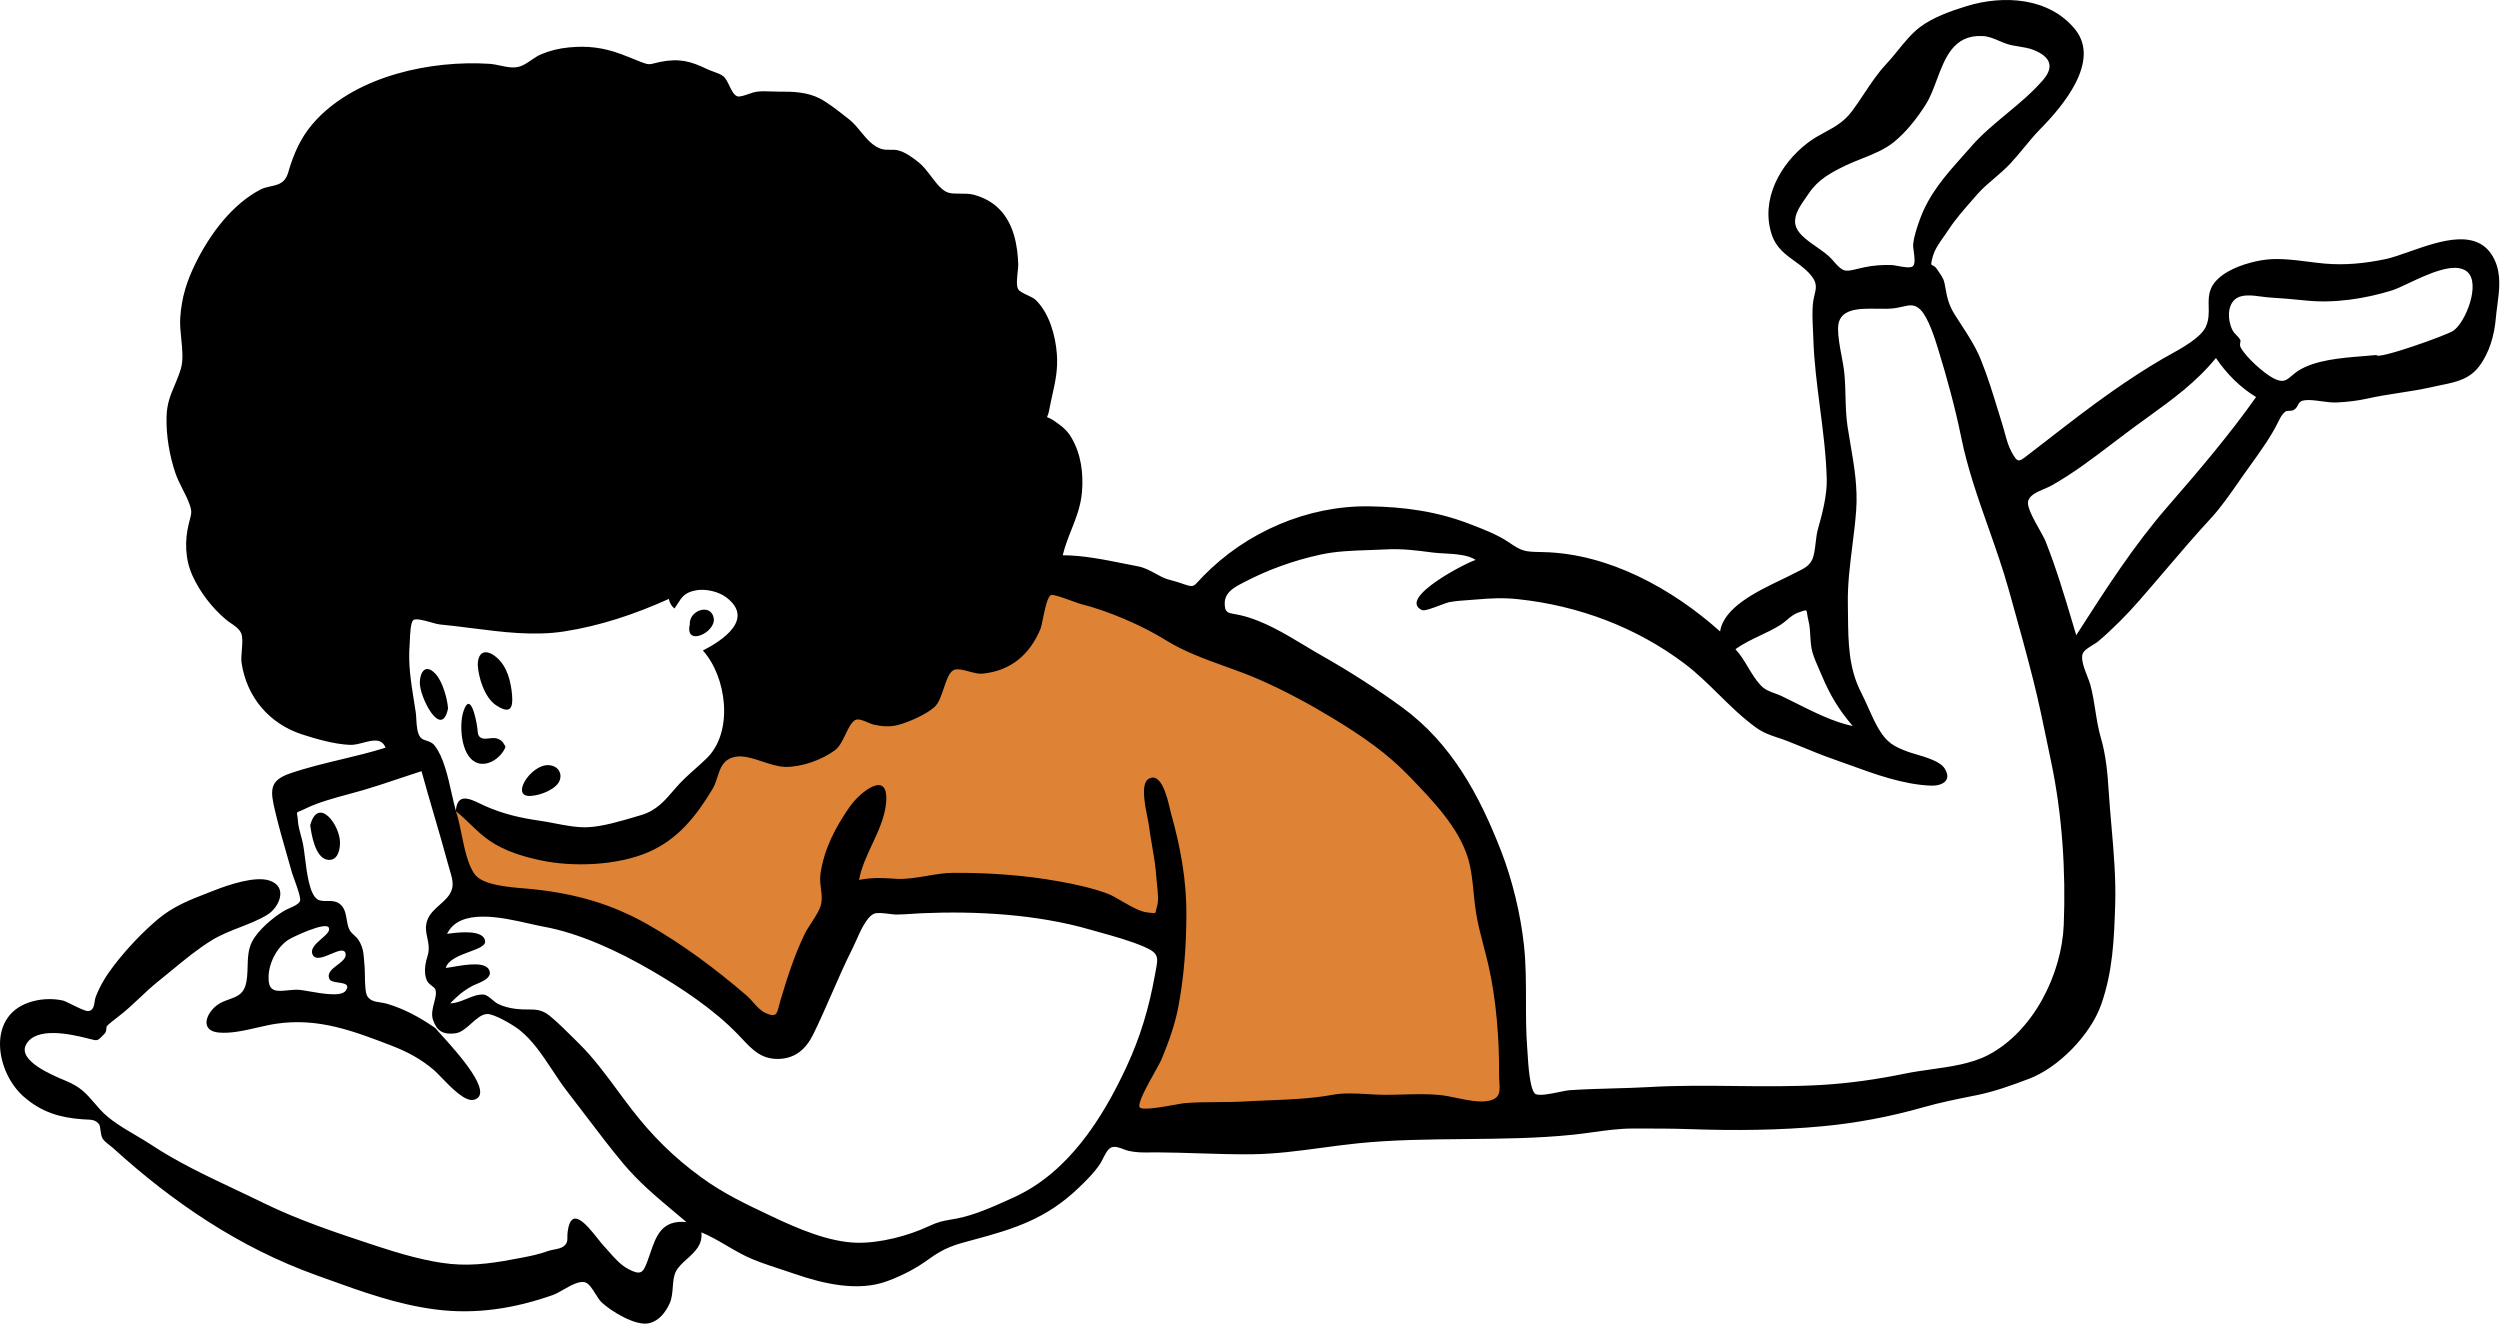
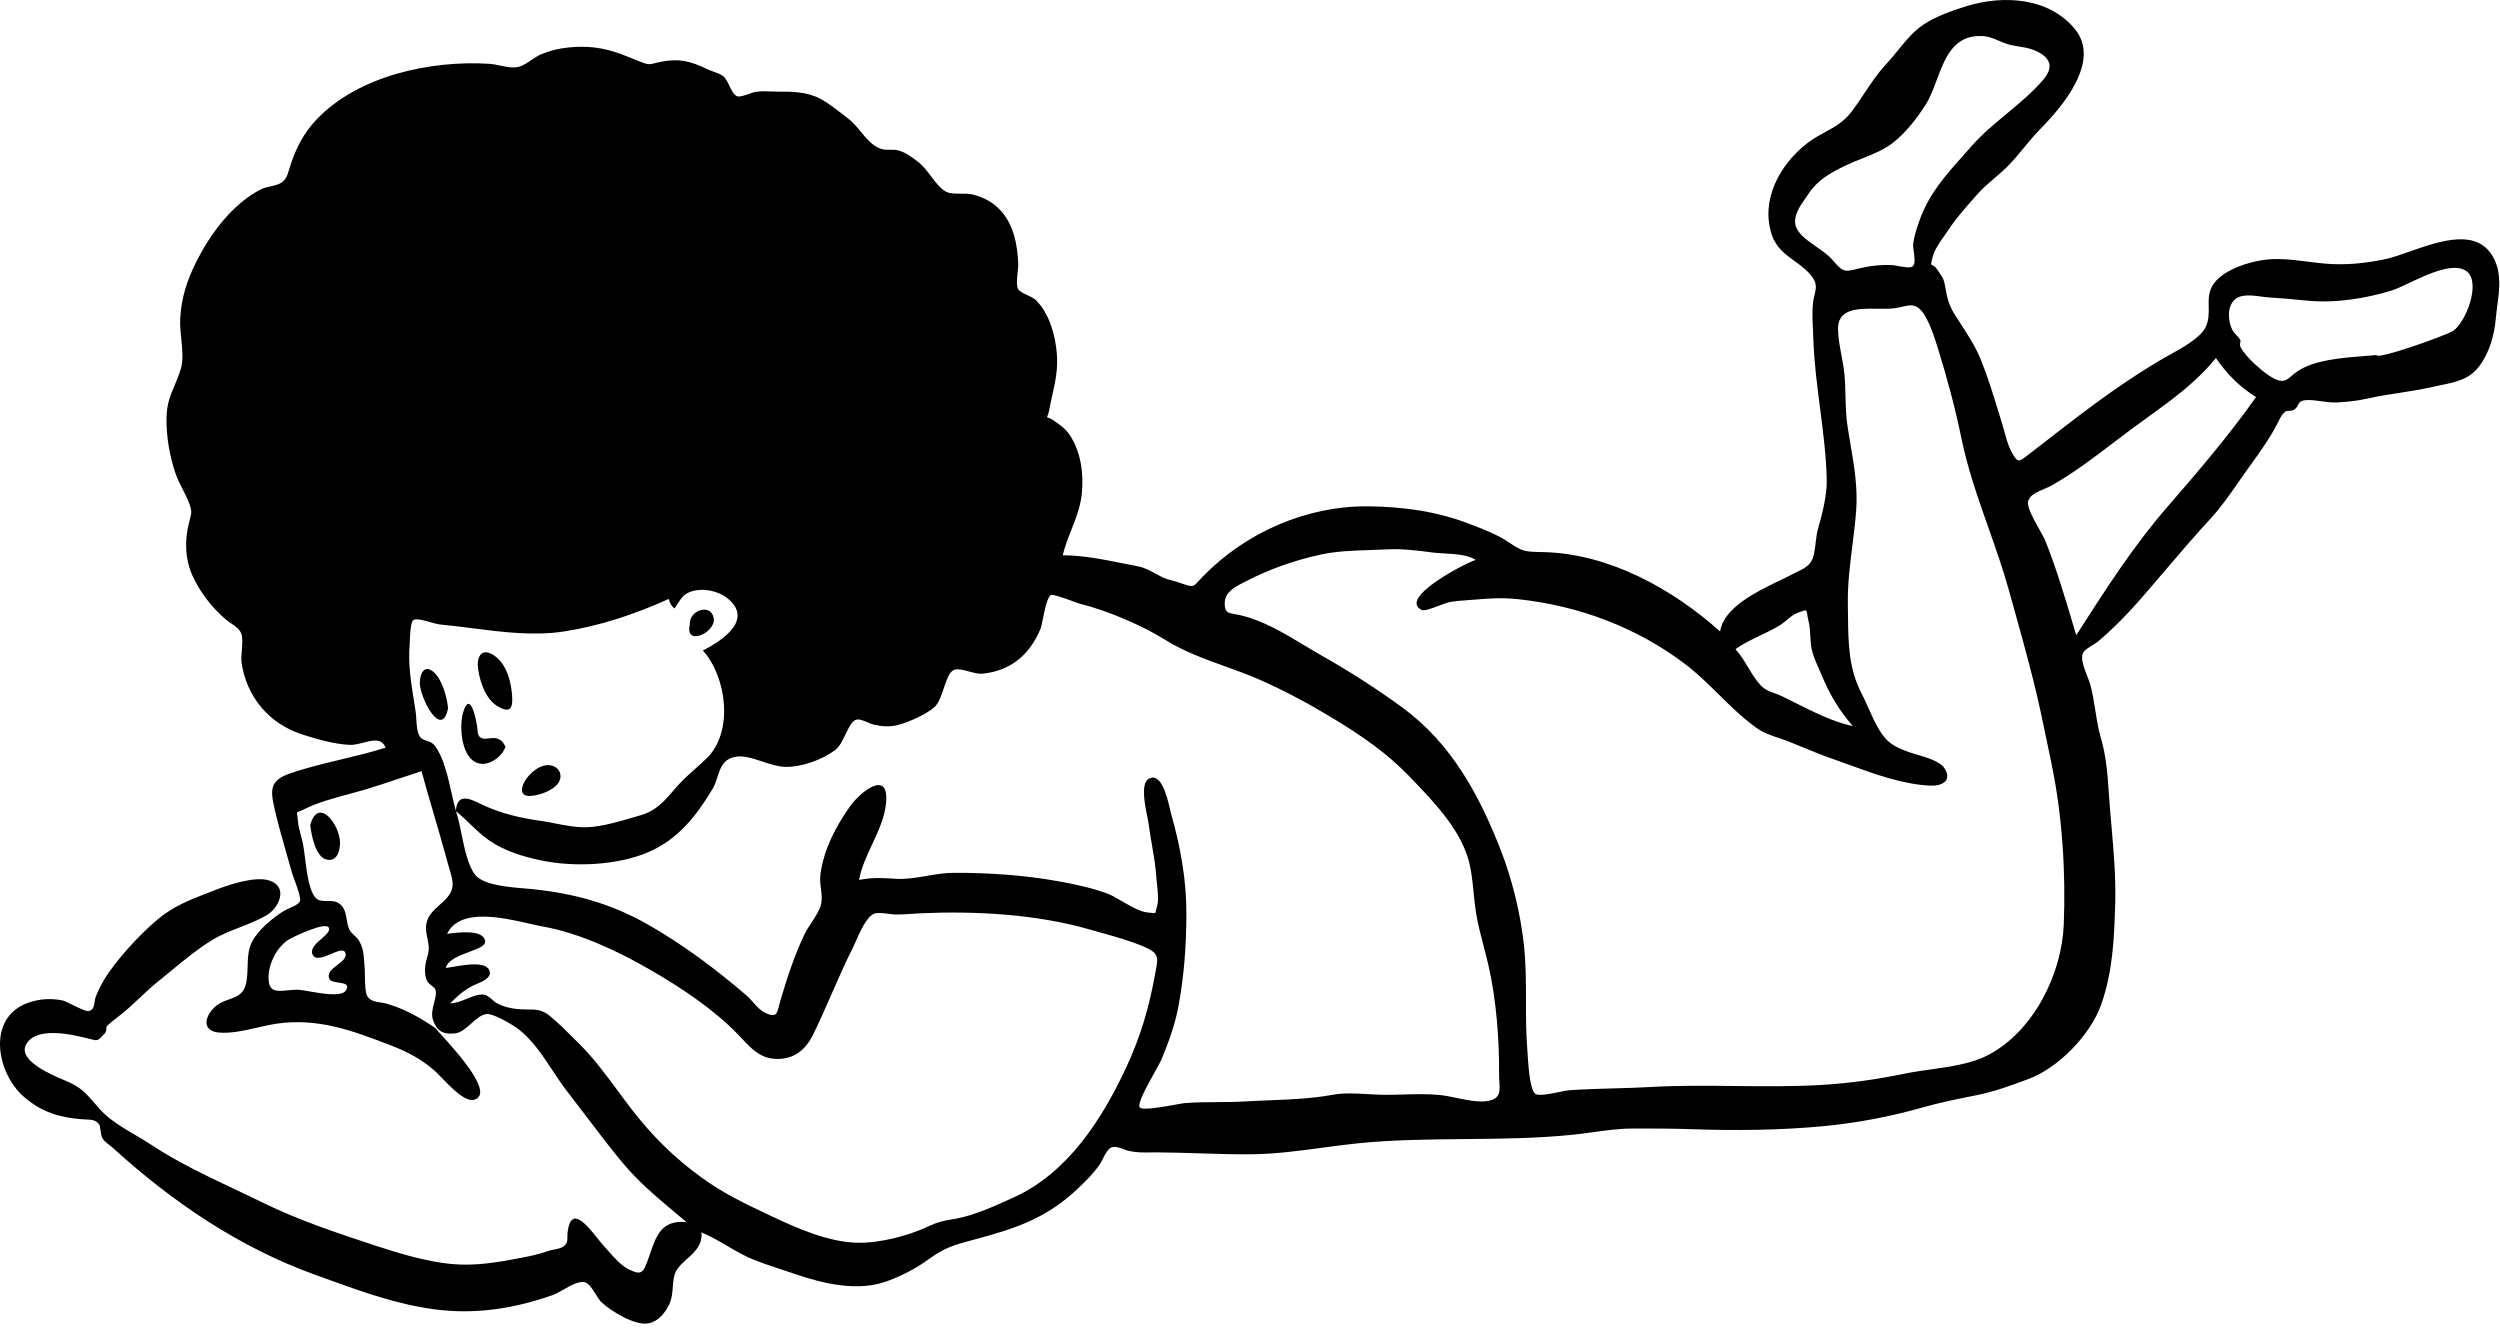
<svg xmlns="http://www.w3.org/2000/svg" width="246" height="131" viewBox="0 0 246 131" fill="none">
-   <path fill-rule="evenodd" clip-rule="evenodd" d="M44.859 79.642L45.525 87.996L58.182 91.003L67.841 95.347L75.501 102.03L79.165 99.023L83.828 88.664L89.156 87.662L108.474 89.667L115.135 91.671L112.804 103.033L110.473 111.386L149.108 109.047L147.775 89.667L139.782 71.957L108.141 56.586L84.494 59.593L67.841 77.971L60.513 81.981L47.524 81.313" fill="#DE8336" />
-   <path fill-rule="evenodd" clip-rule="evenodd" d="M26.43 96.278C26.43 97.642 27.274 97.555 28.296 97.451C28.645 97.415 29.014 97.377 29.378 97.394C29.599 97.404 29.974 97.47 30.418 97.548L30.418 97.548C31.716 97.775 33.612 98.108 34.034 97.465C34.437 96.85 33.875 96.767 33.301 96.681C32.915 96.624 32.523 96.566 32.42 96.343C32.144 95.751 32.684 95.341 33.21 94.941C33.676 94.587 34.13 94.241 33.993 93.787C33.855 93.328 33.238 93.588 32.572 93.87C31.832 94.182 31.032 94.519 30.759 93.928C30.498 93.365 31.098 92.842 31.641 92.368C32.102 91.967 32.522 91.6 32.35 91.272C32.031 90.664 28.799 92.202 28.387 92.466C27.219 93.213 26.377 94.893 26.43 96.278ZM170.767 63.879C171.263 64.413 171.641 65.043 172.015 65.668C172.391 66.294 172.763 66.915 173.248 67.43C173.665 67.874 174.144 68.046 174.64 68.224V68.225C174.865 68.305 175.093 68.387 175.32 68.496C175.759 68.707 176.215 68.936 176.681 69.17C178.478 70.071 180.443 71.057 182.311 71.445C180.933 69.833 180.059 68.374 179.241 66.415C179.157 66.216 179.068 66.012 178.977 65.807C178.751 65.293 178.519 64.766 178.362 64.246C178.197 63.699 178.166 63.135 178.134 62.573C178.106 62.066 178.077 61.562 177.951 61.073C177.88 60.798 177.851 60.586 177.829 60.428L177.829 60.427V60.427C177.803 60.241 177.789 60.132 177.727 60.087C177.64 60.025 177.461 60.09 177.029 60.248L176.994 60.261L176.942 60.28L176.885 60.3C176.511 60.436 176.163 60.726 175.824 61.009C175.612 61.186 175.403 61.36 175.193 61.492C174.544 61.898 173.868 62.22 173.194 62.54C172.363 62.935 171.535 63.329 170.767 63.879ZM233.84 34.934C233.888 35.441 240.709 33.006 241.382 32.56C242.641 31.725 244.116 27.881 242.776 26.742C241.571 25.716 238.921 26.966 237.003 27.87C236.349 28.178 235.781 28.447 235.383 28.571C232.749 29.394 229.716 29.857 226.971 29.577C225.727 29.45 224.501 29.344 223.245 29.266C223.033 29.253 222.789 29.22 222.529 29.184C221.629 29.062 220.532 28.912 219.905 29.474C219.139 30.159 219.232 31.523 219.622 32.375C219.756 32.669 219.919 32.831 220.075 32.988C220.212 33.125 220.345 33.258 220.451 33.471C220.48 33.527 220.465 33.6 220.446 33.688C220.417 33.828 220.38 34.005 220.496 34.217C221.017 35.167 222.788 36.756 223.742 37.24C224.656 37.704 224.99 37.419 225.497 36.983C225.669 36.836 225.862 36.671 226.103 36.513C227.764 35.424 230.358 35.218 232.536 35.046C232.993 35.01 233.432 34.975 233.84 34.934ZM218.049 35.229C216.075 37.639 213.753 39.315 211.318 41.072L211.317 41.073C210.836 41.42 210.35 41.77 209.862 42.13C209.202 42.617 208.55 43.114 207.898 43.61L207.898 43.61H207.898L207.897 43.611L207.897 43.611L207.897 43.611V43.611C205.961 45.085 204.03 46.555 201.907 47.755C201.678 47.885 201.409 47.999 201.136 48.116C200.416 48.423 199.668 48.741 199.558 49.376C199.464 49.928 200.12 51.105 200.669 52.089C200.938 52.572 201.181 53.009 201.298 53.302C202.344 55.944 203.149 58.645 203.961 61.366C204.074 61.746 204.187 62.126 204.301 62.506L204.498 62.199C207.211 57.969 209.96 53.683 213.284 49.862C216.288 46.407 219.37 42.793 221.997 39.07C220.407 38.102 219.09 36.767 218.049 35.229ZM195.015 3.545C192.232 3.434 191.384 5.705 190.571 7.881C190.252 8.735 189.939 9.574 189.516 10.249C188.687 11.57 187.584 12.988 186.36 13.977C185.432 14.725 184.319 15.167 183.21 15.607C182.665 15.823 182.121 16.039 181.601 16.29C180.169 16.982 178.896 17.674 178.002 19.009C177.917 19.136 177.822 19.27 177.723 19.41C177.103 20.286 176.321 21.391 176.767 22.417C177.076 23.128 177.918 23.716 178.744 24.293C179.33 24.702 179.908 25.106 180.283 25.544C181.355 26.797 181.506 26.761 182.715 26.47C182.911 26.422 183.136 26.369 183.397 26.312C184.329 26.111 185.215 26.049 186.167 26.082C186.283 26.086 186.481 26.123 186.711 26.165C187.247 26.265 187.956 26.397 188.195 26.219C188.485 26.005 188.395 25.343 188.316 24.767C188.276 24.472 188.239 24.199 188.258 24.021C188.343 23.223 188.626 22.4 188.895 21.647C189.806 19.096 191.417 17.287 193.096 15.402L193.097 15.4L193.099 15.399L193.101 15.397L193.102 15.395C193.387 15.075 193.674 14.753 193.959 14.425C195.003 13.226 196.237 12.203 197.469 11.181C198.735 10.132 199.999 9.084 201.055 7.847C202.205 6.499 201.682 5.546 200.103 4.915C199.658 4.737 199.17 4.658 198.683 4.579C198.293 4.517 197.903 4.454 197.537 4.34C197.248 4.25 196.97 4.131 196.693 4.012C196.153 3.781 195.618 3.552 195.015 3.545ZM44.295 98.728C44.838 98.728 45.377 98.506 45.909 98.287C46.484 98.051 47.051 97.817 47.608 97.869C47.876 97.894 48.178 98.149 48.464 98.39C48.648 98.545 48.826 98.694 48.983 98.773C49.553 99.058 50.169 99.201 50.798 99.279C51.213 99.33 51.578 99.331 51.916 99.331C52.694 99.332 53.327 99.332 54.088 99.954C54.885 100.605 55.708 101.426 56.473 102.189C56.649 102.364 56.822 102.537 56.991 102.703C58.39 104.085 59.61 105.737 60.806 107.357C61.258 107.968 61.706 108.575 62.159 109.16C64.2 111.801 66.32 113.897 69.036 115.874C71.182 117.436 73.355 118.464 75.772 119.606L75.992 119.711C78.449 120.873 81.54 122.222 84.327 122.286C86.551 122.337 89.331 121.623 91.354 120.674C92.325 120.219 92.786 120.14 93.578 120.003C93.747 119.974 93.93 119.943 94.137 119.904C95.9 119.577 97.932 118.652 99.593 117.896L99.773 117.814C105.086 115.396 108.454 110.127 110.85 104.97C112.213 102.034 113.065 99.166 113.634 95.99C113.663 95.825 113.693 95.672 113.72 95.529C113.977 94.18 114.052 93.786 112.528 93.138C111.179 92.566 109.745 92.167 108.326 91.772C107.953 91.669 107.582 91.565 107.213 91.459C102.015 89.962 96.091 89.632 90.724 89.861C90.404 89.874 90.083 89.896 89.762 89.919H89.762H89.761H89.761H89.761H89.76C89.235 89.955 88.709 89.991 88.184 89.991C88.013 89.99 87.764 89.959 87.493 89.925C86.952 89.857 86.319 89.778 86.011 89.908C85.279 90.218 84.658 91.619 84.216 92.617L84.216 92.618L84.216 92.618L84.215 92.619C84.097 92.884 83.992 93.121 83.901 93.301C83.16 94.769 82.501 96.274 81.843 97.779V97.779C81.257 99.12 80.671 100.46 80.026 101.773C79.314 103.222 78.251 104.175 76.572 104.199C74.906 104.222 74.021 103.28 73.011 102.205C72.88 102.065 72.747 101.924 72.61 101.782C70.229 99.314 67.023 97.192 64.067 95.476C60.874 93.622 57.067 91.826 53.432 91.171C53.055 91.103 52.604 91.001 52.104 90.887C49.385 90.27 45.235 89.328 43.991 91.892C44.017 91.889 44.045 91.885 44.075 91.881L44.081 91.88H44.081C44.949 91.762 47.621 91.398 47.739 92.626C47.781 93.067 47.048 93.34 46.204 93.653C45.224 94.017 44.094 94.437 43.86 95.242C44.042 95.228 44.313 95.182 44.631 95.127C45.928 94.907 48.018 94.551 48.197 95.653C48.293 96.238 47.458 96.59 46.88 96.834C46.736 96.894 46.609 96.948 46.515 96.997C45.586 97.486 45.026 97.993 44.295 98.728ZM145.207 55.1C144.483 54.591 143.191 54.517 142.084 54.455C141.675 54.431 141.291 54.409 140.97 54.368L140.962 54.367H140.961V54.366C139.447 54.168 137.975 53.976 136.446 54.059C135.893 54.09 135.331 54.108 134.765 54.126C133.14 54.179 131.483 54.233 129.924 54.576C127.29 55.154 124.796 56.044 122.416 57.291C122.37 57.315 122.323 57.34 122.275 57.365L122.273 57.366C121.494 57.769 120.504 58.282 120.511 59.374C120.517 60.259 120.804 60.309 121.48 60.425C121.637 60.452 121.814 60.482 122.015 60.528C124.24 61.034 126.337 62.294 128.358 63.509C128.935 63.856 129.506 64.199 130.072 64.52C132.782 66.055 135.481 67.781 137.996 69.621C142.817 73.149 145.568 78.225 147.709 83.742C148.817 86.596 149.62 89.928 149.953 92.969C150.154 94.804 150.155 96.644 150.156 98.484V98.484C150.157 100.037 150.158 101.589 150.279 103.136C150.287 103.242 150.297 103.391 150.308 103.57V103.57C150.379 104.735 150.529 107.189 151.051 107.619C151.37 107.882 152.572 107.633 153.486 107.444C153.882 107.362 154.224 107.292 154.417 107.278C155.867 107.179 157.321 107.138 158.767 107.098H158.767C159.988 107.064 161.203 107.031 162.404 106.961C165.158 106.802 167.947 106.833 170.741 106.863C173.572 106.893 176.41 106.924 179.225 106.759C182.039 106.593 184.764 106.197 187.523 105.629C188.299 105.47 189.132 105.353 189.982 105.233H189.982C191.943 104.958 193.992 104.67 195.624 103.82C200.128 101.473 202.874 95.815 203.072 91.025C203.286 85.832 202.931 80.181 201.841 75.008C201.705 74.363 201.573 73.725 201.443 73.092C201.024 71.062 200.613 69.076 200.101 67.033C199.433 64.372 198.692 61.72 197.957 59.087L197.95 59.065C197.858 58.736 197.767 58.408 197.675 58.08C197.093 55.994 196.379 53.967 195.665 51.941V51.941V51.941H195.664V51.941V51.94C194.632 49.012 193.601 46.087 192.974 42.996C192.391 40.12 191.563 37.112 190.7 34.304C190.382 33.27 189.755 31.304 189.014 30.518C188.426 29.893 187.908 30.012 187.19 30.178C186.959 30.231 186.707 30.289 186.425 30.329C185.939 30.397 185.346 30.389 184.732 30.38C182.896 30.354 180.863 30.325 180.864 32.327C180.865 33.185 181.031 34.067 181.197 34.945V34.945V34.945V34.946L181.197 34.946V34.946V34.947V34.947V34.947C181.315 35.569 181.432 36.19 181.489 36.798C181.558 37.529 181.578 38.262 181.597 38.995V38.995V38.996V38.996V38.996V38.996V38.997V38.997V38.997C181.624 39.999 181.651 41.001 181.803 41.996C181.893 42.583 181.991 43.159 182.089 43.731L182.089 43.733C182.457 45.885 182.812 47.969 182.647 50.234C182.561 51.399 182.417 52.547 182.273 53.693C182.032 55.614 181.791 57.529 181.829 59.509C181.836 59.872 181.84 60.233 181.843 60.592C181.87 63.215 181.897 65.753 183.154 68.182C183.4 68.656 183.626 69.164 183.853 69.673V69.673C184.185 70.416 184.517 71.161 184.911 71.808C185.689 73.087 186.363 73.461 187.754 73.976C187.957 74.051 188.23 74.132 188.535 74.222C189.539 74.519 190.901 74.921 191.333 75.588C192.148 76.842 191.06 77.349 189.989 77.307C187.28 77.199 184.511 76.19 181.894 75.235L181.893 75.235L181.892 75.235L181.892 75.235L181.89 75.234L181.885 75.232C181.309 75.022 180.74 74.815 180.181 74.621C179.287 74.309 178.414 73.949 177.541 73.589L177.541 73.589C176.989 73.362 176.438 73.134 175.883 72.92C175.563 72.796 175.259 72.695 174.966 72.597C174.206 72.345 173.511 72.113 172.76 71.569C171.448 70.618 170.29 69.48 169.132 68.341C168.049 67.275 166.965 66.209 165.754 65.297C161.015 61.726 155.334 59.593 149.382 58.961C147.85 58.798 146.665 58.871 145.131 59.001C144.905 59.02 144.678 59.036 144.453 59.052C143.834 59.095 143.218 59.138 142.602 59.252C142.432 59.284 142.098 59.41 141.72 59.554C141.017 59.821 140.159 60.146 139.913 60.029C137.45 58.859 144.423 55.295 145.207 55.1ZM44.853 79.816C44.854 79.805 44.855 79.793 44.856 79.781C44.86 79.797 44.865 79.813 44.869 79.829L44.853 79.816ZM44.952 80.108C44.924 80.018 44.897 79.925 44.869 79.829C45.371 80.228 45.826 80.664 46.279 81.099H46.279L46.279 81.1C46.886 81.681 47.49 82.261 48.2 82.743C49.678 83.748 51.436 84.279 53.188 84.654C56.409 85.346 60.813 85.173 63.885 83.814C66.725 82.558 68.52 80.292 70.099 77.661C70.335 77.268 70.474 76.84 70.607 76.428C70.895 75.54 71.16 74.722 72.323 74.476C73.115 74.307 74.062 74.62 75.022 74.937C75.802 75.194 76.591 75.455 77.313 75.463C78.876 75.481 80.904 74.768 82.181 73.806C82.611 73.481 82.917 72.846 83.208 72.241V72.24C83.507 71.618 83.791 71.028 84.179 70.843C84.485 70.697 84.987 70.912 85.421 71.099C85.626 71.186 85.816 71.268 85.963 71.302C86.767 71.489 87.568 71.547 88.375 71.335C89.421 71.061 91.119 70.306 91.934 69.592C92.372 69.209 92.629 68.439 92.877 67.698C93.131 66.939 93.375 66.21 93.791 65.96C94.14 65.751 94.741 65.911 95.352 66.074C95.818 66.199 96.291 66.325 96.663 66.29C99.425 66.026 101.309 64.444 102.371 61.91C102.451 61.719 102.535 61.308 102.632 60.835V60.835C102.825 59.894 103.068 58.712 103.421 58.553C103.629 58.46 104.734 58.861 105.534 59.153C105.89 59.282 106.185 59.389 106.316 59.422C109.005 60.096 112.376 61.532 114.706 62.988C116.492 64.104 118.535 64.842 120.564 65.575L120.565 65.575H120.565L120.565 65.575C121.717 65.991 122.865 66.405 123.959 66.887C126.477 67.994 128.932 69.323 131.256 70.738C133.99 72.404 136.469 74.09 138.698 76.413L138.791 76.51L138.914 76.638C141.034 78.845 143.509 81.421 144.429 84.374C144.773 85.481 144.89 86.669 145.006 87.849V87.85V87.85V87.85C145.071 88.506 145.135 89.159 145.238 89.794C145.423 90.934 145.712 92.04 146.001 93.147C146.162 93.765 146.324 94.384 146.468 95.011C147.229 98.326 147.533 102.249 147.51 105.659C147.508 105.944 147.524 106.21 147.538 106.455C147.593 107.42 147.63 108.061 146.524 108.312C145.632 108.515 144.414 108.263 143.286 108.029C142.701 107.908 142.14 107.792 141.661 107.747C140.452 107.632 139.275 107.665 138.091 107.698H138.09H138.09H138.089H138.089H138.088C137.464 107.716 136.837 107.733 136.203 107.729C135.674 107.726 135.135 107.694 134.592 107.662C133.426 107.593 132.241 107.523 131.104 107.732C129.076 108.105 126.972 108.189 124.855 108.273C124.054 108.305 123.252 108.337 122.452 108.384C121.563 108.437 120.673 108.442 119.783 108.448C118.697 108.454 117.612 108.46 116.529 108.553C116.394 108.565 116.079 108.621 115.676 108.694C114.421 108.921 112.314 109.301 112.136 108.947C111.932 108.544 112.879 106.839 113.604 105.534C113.93 104.948 114.21 104.444 114.322 104.173C115.008 102.512 115.62 100.811 115.954 99.04C116.518 96.042 116.718 93.143 116.742 90.128C116.771 86.641 116.165 83.355 115.224 80.02C115.201 79.939 115.172 79.812 115.135 79.653C114.877 78.536 114.258 75.852 112.994 76.663C112.233 77.152 112.67 79.284 112.915 80.479C112.973 80.763 113.021 80.994 113.039 81.138C113.125 81.824 113.242 82.505 113.359 83.186C113.54 84.235 113.72 85.283 113.785 86.349C113.797 86.547 113.823 86.782 113.85 87.034C113.93 87.767 114.026 88.645 113.85 89.196C113.789 89.388 113.761 89.527 113.741 89.626C113.72 89.735 113.708 89.795 113.671 89.825C113.625 89.863 113.54 89.853 113.35 89.831C113.257 89.821 113.138 89.807 112.987 89.795C112.208 89.732 111.312 89.208 110.458 88.708C109.899 88.38 109.358 88.064 108.879 87.894C107.339 87.347 105.818 87.019 104.221 86.73C100.772 86.105 97.316 85.876 93.807 85.886C92.962 85.889 92.077 86.039 91.194 86.188H91.194C90.164 86.362 89.138 86.536 88.182 86.475C88.113 86.471 88.044 86.466 87.977 86.462C86.783 86.386 85.897 86.329 84.529 86.584C84.748 85.383 85.282 84.238 85.817 83.091C86.425 81.788 87.034 80.484 87.181 79.095C87.557 75.559 84.616 77.951 83.633 79.355C82.217 81.379 81.087 83.513 80.729 86.016C80.662 86.489 80.722 86.966 80.78 87.435C80.845 87.949 80.908 88.454 80.802 88.936C80.671 89.531 80.241 90.189 79.83 90.818C79.578 91.204 79.332 91.58 79.167 91.925C78.152 94.038 77.446 96.252 76.78 98.494C76.728 98.67 76.687 98.835 76.649 98.985V98.985C76.453 99.766 76.357 100.149 75.328 99.68C74.852 99.463 74.478 99.042 74.11 98.626C73.897 98.386 73.686 98.148 73.458 97.953C70.434 95.362 67.244 92.959 63.751 90.972C60.102 88.897 56.544 87.929 52.408 87.493C52.178 87.468 51.912 87.446 51.622 87.422H51.621H51.621C49.96 87.285 47.52 87.082 46.734 86.053C46.041 85.147 45.71 83.524 45.41 82.054C45.263 81.335 45.123 80.652 44.952 80.108ZM47.305 79.107C46.221 78.585 44.989 77.992 44.856 79.781C44.712 79.266 44.58 78.681 44.443 78.07C44.064 76.379 43.641 74.492 42.779 73.378C42.537 73.067 42.241 72.971 41.967 72.883C41.751 72.814 41.549 72.749 41.399 72.586C41.042 72.2 40.997 71.376 40.961 70.723V70.723V70.723C40.949 70.488 40.937 70.276 40.912 70.113C40.854 69.726 40.793 69.346 40.733 68.969L40.733 68.967V68.967V68.966C40.433 67.095 40.148 65.32 40.313 63.356C40.318 63.295 40.322 63.189 40.327 63.055C40.351 62.427 40.398 61.179 40.69 61.004C40.973 60.833 41.775 61.059 42.437 61.246V61.246C42.776 61.342 43.079 61.428 43.257 61.444C44.316 61.543 45.383 61.679 46.452 61.816H46.452C49.481 62.202 52.529 62.592 55.482 62.138C59.069 61.587 62.51 60.423 65.817 58.934C65.888 59.327 66.073 59.642 66.371 59.88C66.475 59.727 66.567 59.582 66.653 59.446C67.107 58.73 67.406 58.258 68.582 58.073C69.474 57.934 70.708 58.211 71.448 58.768C74.312 60.922 71.047 63.047 69.164 64.013C71.491 66.573 72.224 71.993 69.546 74.608C69.163 74.981 68.78 75.323 68.4 75.662L68.4 75.662C67.723 76.267 67.055 76.862 66.424 77.607C65.393 78.825 64.568 79.771 63.074 80.208C62.897 80.26 62.714 80.314 62.528 80.37C61.053 80.807 59.321 81.321 57.883 81.396C56.826 81.451 55.692 81.232 54.599 81.02H54.599C54.097 80.923 53.604 80.828 53.13 80.761C51.26 80.499 49.449 80.082 47.72 79.303C47.586 79.243 47.447 79.176 47.305 79.107ZM42.826 101.155C42.935 101.288 43.14 101.513 43.403 101.804C44.982 103.544 48.682 107.62 46.66 108.213C45.794 108.467 44.422 107.045 43.453 106.042C43.147 105.724 42.88 105.449 42.683 105.281C41.412 104.2 40.08 103.489 38.529 102.892C34.745 101.436 31.322 100.128 27.201 100.732C26.61 100.819 25.977 100.964 25.33 101.112C24.041 101.408 22.695 101.716 21.514 101.602C19.727 101.428 20.19 99.835 21.307 98.946C21.686 98.645 22.121 98.49 22.539 98.341C23.223 98.097 23.862 97.869 24.134 97.042C24.327 96.454 24.345 95.797 24.364 95.132C24.387 94.276 24.412 93.404 24.811 92.645C25.417 91.493 26.846 90.297 27.949 89.629C28.109 89.532 28.307 89.445 28.51 89.356C28.915 89.178 29.337 88.992 29.505 88.706C29.66 88.442 29.216 87.231 28.938 86.472V86.471C28.847 86.223 28.773 86.023 28.744 85.919C28.594 85.385 28.441 84.85 28.287 84.315C27.85 82.795 27.413 81.271 27.051 79.735C26.599 77.811 26.481 76.814 28.507 76.116C30.172 75.542 31.881 75.133 33.587 74.724C35.048 74.374 36.508 74.024 37.936 73.572C37.566 72.609 36.667 72.841 35.743 73.079C35.296 73.195 34.844 73.312 34.442 73.296C32.934 73.235 31.189 72.739 29.753 72.275C26.492 71.223 24.273 68.599 23.77 65.216C23.723 64.905 23.758 64.461 23.794 64.003C23.843 63.37 23.894 62.71 23.738 62.33C23.559 61.896 23.152 61.618 22.744 61.339C22.569 61.219 22.393 61.099 22.235 60.967C20.877 59.828 19.675 58.266 18.942 56.649C18.208 55.029 18.157 53.208 18.584 51.498C18.618 51.36 18.65 51.239 18.679 51.131C18.847 50.501 18.902 50.295 18.619 49.535C18.44 49.056 18.208 48.6 17.976 48.144C17.71 47.62 17.442 47.094 17.252 46.528C16.672 44.793 16.355 42.922 16.386 41.09C16.41 39.735 16.776 38.873 17.18 37.923C17.388 37.432 17.606 36.918 17.792 36.3C18.05 35.445 17.943 34.394 17.837 33.347C17.766 32.644 17.694 31.944 17.734 31.306C17.86 29.275 18.38 27.643 19.277 25.836C20.656 23.058 22.84 20.081 25.682 18.625C25.941 18.492 26.277 18.416 26.613 18.341C27.006 18.253 27.4 18.165 27.67 17.984C28.167 17.653 28.299 17.197 28.456 16.657C28.496 16.519 28.538 16.375 28.587 16.226C29.17 14.488 29.898 13.08 31.157 11.751C35.244 7.442 42.404 5.916 48.146 6.279C48.516 6.303 48.88 6.381 49.239 6.458C49.882 6.595 50.511 6.73 51.138 6.546C51.507 6.438 51.888 6.179 52.271 5.919C52.592 5.701 52.913 5.483 53.231 5.349C54.114 4.98 55 4.764 55.95 4.669C57.828 4.482 59.355 4.68 61.085 5.314C61.598 5.502 62.094 5.703 62.594 5.907L62.595 5.907C62.732 5.963 62.87 6.019 63.008 6.074C63.785 6.388 63.934 6.348 64.388 6.227C64.528 6.189 64.697 6.144 64.923 6.099C66.828 5.72 67.923 6 69.612 6.814C69.776 6.893 69.976 6.965 70.182 7.039H70.182C70.539 7.167 70.915 7.302 71.16 7.494C71.409 7.69 71.59 8.066 71.772 8.441C71.99 8.892 72.207 9.342 72.54 9.475C72.758 9.562 73.266 9.388 73.717 9.233C73.969 9.147 74.204 9.066 74.36 9.041C74.872 8.958 75.376 8.979 75.882 8.999C76.137 9.01 76.392 9.021 76.648 9.018C78.004 9.003 79.436 9.053 80.674 9.694C81.45 10.096 82.357 10.808 83.102 11.393C83.252 11.511 83.396 11.623 83.53 11.727C83.96 12.059 84.327 12.505 84.696 12.953C85.281 13.663 85.871 14.38 86.722 14.655C87.003 14.746 87.297 14.742 87.592 14.738C87.865 14.735 88.14 14.731 88.406 14.803C89.129 14.998 89.823 15.522 90.409 15.984C90.829 16.316 91.222 16.832 91.613 17.343C92.157 18.057 92.696 18.763 93.293 18.951C93.633 19.058 94.065 19.056 94.51 19.055C94.964 19.054 95.43 19.052 95.826 19.165C96.809 19.445 97.624 19.852 98.352 20.596C99.742 22.015 100.135 24.112 100.195 26.037C100.199 26.197 100.172 26.447 100.142 26.73C100.073 27.363 99.987 28.16 100.202 28.478C100.347 28.694 100.707 28.862 101.076 29.034C101.405 29.187 101.741 29.343 101.94 29.541C103.263 30.851 103.861 33.034 103.995 34.829C104.109 36.355 103.844 37.545 103.552 38.863C103.451 39.314 103.348 39.78 103.255 40.28C103.183 40.67 103.104 40.855 103.063 40.951C103.041 41.003 103.03 41.028 103.038 41.045C103.045 41.062 103.069 41.07 103.117 41.087C103.215 41.122 103.413 41.192 103.766 41.438C104.474 41.932 104.963 42.278 105.421 43.053C106.381 44.675 106.622 46.586 106.464 48.434C106.347 49.801 105.888 50.961 105.424 52.134C105.106 52.94 104.785 53.751 104.571 54.639C106.525 54.639 108.599 55.055 110.571 55.45C111.044 55.545 111.512 55.639 111.97 55.726C112.616 55.848 113.154 56.142 113.704 56.443H113.704H113.705C113.898 56.549 114.093 56.656 114.295 56.756C114.716 56.965 115.069 57.057 115.431 57.152C115.644 57.208 115.86 57.265 116.094 57.347L116.137 57.362C116.853 57.611 117.157 57.718 117.399 57.638C117.578 57.579 117.723 57.419 117.975 57.142C118.088 57.019 118.221 56.872 118.389 56.7C122.621 52.359 128.646 49.737 134.721 49.823C138.11 49.87 141.388 50.317 144.556 51.537L144.73 51.604C145.997 52.091 147.38 52.622 148.494 53.38C149.821 54.284 150.037 54.288 151.741 54.324L151.828 54.326C158.288 54.46 164.557 57.929 169.258 62.135C169.609 59.777 172.867 58.208 175.223 57.074C175.686 56.851 176.114 56.645 176.478 56.453C176.62 56.378 176.76 56.31 176.896 56.244C177.486 55.957 178.002 55.705 178.305 55.097C178.509 54.688 178.587 54.028 178.663 53.385V53.385C178.717 52.925 178.77 52.474 178.867 52.13C179.295 50.615 179.79 48.761 179.752 47.163C179.695 44.817 179.393 42.477 179.09 40.136C178.795 37.859 178.5 35.58 178.431 33.294C178.423 33.01 178.409 32.717 178.394 32.42C178.349 31.5 178.302 30.541 178.419 29.669C178.451 29.429 178.504 29.212 178.553 29.009C178.694 28.422 178.811 27.939 178.358 27.3C177.882 26.629 177.241 26.165 176.602 25.702C175.686 25.038 174.772 24.377 174.349 23.111C173.193 19.648 175.179 16.106 177.891 14.046C178.469 13.608 179.041 13.297 179.597 12.996C180.544 12.482 181.442 11.994 182.231 10.947C182.648 10.391 183.042 9.798 183.438 9.202C184.11 8.191 184.787 7.172 185.595 6.315C185.986 5.902 186.363 5.437 186.745 4.968H186.745V4.968C187.417 4.142 188.101 3.3 188.889 2.694C190.155 1.72 192.014 1.062 193.526 0.599C197.155 -0.513 201.611 -0.247 204.165 2.856C206.768 6.021 202.933 10.495 200.758 12.704C200.19 13.281 199.674 13.906 199.158 14.533C198.715 15.069 198.273 15.606 197.797 16.113C197.314 16.627 196.774 17.089 196.241 17.544H196.241C195.648 18.051 195.065 18.549 194.583 19.101C194.444 19.26 194.302 19.421 194.159 19.584H194.158C193.308 20.55 192.397 21.585 191.709 22.644C191.579 22.845 191.432 23.052 191.282 23.264C190.847 23.879 190.381 24.538 190.193 25.215C189.967 26.031 190 26.045 190.173 26.118C190.277 26.163 190.433 26.229 190.614 26.508C190.709 26.654 190.791 26.774 190.864 26.879C191.168 27.319 191.301 27.512 191.436 28.361C191.597 29.386 191.826 30.135 192.38 31.01C192.567 31.306 192.757 31.598 192.946 31.889L192.947 31.89L192.947 31.89L192.948 31.892L192.949 31.894C193.683 33.021 194.408 34.135 194.919 35.4C195.597 37.083 196.118 38.785 196.644 40.507L196.644 40.507V40.507V40.507L196.645 40.508V40.508C196.781 40.955 196.918 41.403 197.059 41.852C197.134 42.095 197.203 42.347 197.272 42.602L197.272 42.603L197.273 42.604L197.273 42.605C197.446 43.244 197.625 43.901 197.931 44.46C198.529 45.554 198.622 45.483 199.485 44.821L199.53 44.786C200.211 44.264 200.893 43.735 201.578 43.204L201.579 43.203C203.616 41.624 205.677 40.026 207.785 38.549C209.4 37.418 211.077 36.31 212.78 35.319C212.966 35.21 213.187 35.089 213.429 34.955C214.702 34.251 216.555 33.227 217.047 32.166C217.364 31.481 217.35 30.819 217.335 30.171C217.315 29.234 217.295 28.325 218.278 27.414C219.36 26.41 221.125 25.853 222.536 25.609C224.008 25.355 225.594 25.557 227.125 25.751C227.668 25.82 228.203 25.888 228.724 25.935C230.738 26.115 232.707 25.919 234.682 25.507C235.374 25.362 236.213 25.068 237.118 24.75H237.118C240.163 23.681 243.961 22.347 245.47 25.579C246.141 27.009 245.934 28.561 245.735 30.066C245.679 30.491 245.623 30.912 245.588 31.325C245.447 32.964 244.966 34.703 243.946 36.051C242.974 37.334 241.634 37.604 240.193 37.895H240.193C239.903 37.953 239.61 38.012 239.315 38.081C238.251 38.327 237.174 38.493 236.096 38.66C235.059 38.82 234.023 38.979 232.999 39.21C231.97 39.442 230.955 39.555 229.898 39.604C229.464 39.624 228.941 39.554 228.423 39.484C227.819 39.403 227.221 39.322 226.777 39.387C226.322 39.453 226.222 39.648 226.11 39.867C226.029 40.024 225.942 40.194 225.712 40.337C225.595 40.41 225.414 40.417 225.249 40.424C225.099 40.43 224.962 40.435 224.896 40.488C224.548 40.768 224.425 41.015 224.196 41.477L224.192 41.484L224.19 41.489L224.187 41.495L224.151 41.566L224.125 41.619C223.423 43.022 222.434 44.396 221.488 45.713C221.242 46.056 220.999 46.394 220.764 46.728C220.692 46.83 220.619 46.935 220.545 47.041L220.483 47.129C220.425 47.212 220.367 47.296 220.308 47.381C219.461 48.598 218.521 49.95 217.569 50.978C216.033 52.637 214.525 54.404 213.018 56.17L213.017 56.171C212.18 57.153 211.342 58.135 210.5 59.098C209.3 60.47 207.861 61.929 206.466 63.108C206.318 63.234 206.118 63.355 205.909 63.48V63.481C205.514 63.72 205.09 63.975 204.946 64.309C204.719 64.836 205.104 65.82 205.41 66.6C205.526 66.897 205.63 67.164 205.685 67.365C205.913 68.2 206.046 69.048 206.179 69.894C206.322 70.807 206.465 71.717 206.725 72.604C207.206 74.239 207.381 76.022 207.487 77.727C207.563 78.928 207.666 80.11 207.768 81.285V81.286V81.286C207.994 83.879 208.217 86.437 208.132 89.089C208.025 92.414 207.903 95.602 206.749 98.866C205.698 101.837 202.55 105.072 199.622 106.166C197.879 106.818 196.26 107.41 194.507 107.764L194.18 107.829C192.547 108.158 190.842 108.501 189.23 108.962C186.039 109.873 182.676 110.51 179.362 110.822C175.121 111.221 170.696 111.259 166.466 111.113C164.537 111.046 162.554 111.041 160.651 111.047C159.331 111.051 158.064 111.226 156.778 111.404C156.142 111.492 155.5 111.58 154.847 111.649C151.346 112.016 147.745 112.05 144.145 112.084C140.589 112.118 137.033 112.151 133.577 112.506C132.423 112.624 131.269 112.78 130.114 112.935H130.114H130.113C127.826 113.243 125.532 113.552 123.209 113.579C121.455 113.599 119.686 113.543 117.933 113.487C116.555 113.444 115.187 113.4 113.84 113.394C113.629 113.393 113.425 113.396 113.223 113.399C112.496 113.41 111.812 113.419 111.052 113.245C110.905 113.211 110.74 113.149 110.567 113.084L110.567 113.083C110.142 112.923 109.672 112.746 109.304 112.933C108.995 113.091 108.737 113.598 108.516 114.034C108.414 114.234 108.321 114.418 108.233 114.548C107.621 115.452 106.876 116.178 106.09 116.928C102.967 119.905 99.872 120.907 95.774 121.998C93.892 122.499 92.964 122.76 91.384 123.906C90.097 124.84 88.795 125.51 87.314 126.061C84.409 127.14 80.983 126.305 78.252 125.369C77.839 125.227 77.419 125.089 76.996 124.951C76.065 124.645 75.119 124.335 74.19 123.965C73.248 123.59 72.39 123.087 71.534 122.586C70.718 122.108 69.903 121.631 69.018 121.265C69.15 122.486 68.363 123.195 67.604 123.879C67.16 124.279 66.726 124.67 66.491 125.15C66.288 125.565 66.246 126.096 66.203 126.642C66.159 127.202 66.113 127.778 65.891 128.259C65.484 129.14 64.855 129.973 63.874 130.203C62.538 130.517 60.149 129.03 59.21 128.163C59.003 127.971 58.804 127.653 58.6 127.325C58.291 126.83 57.97 126.314 57.586 126.185C57.022 125.996 56.141 126.5 55.387 126.931C55.026 127.137 54.694 127.326 54.44 127.416C50.67 128.746 46.849 129.374 42.802 128.844C39.081 128.357 35.641 127.113 32.163 125.855H32.162C31.807 125.726 31.451 125.598 31.094 125.469C23.561 122.765 17.005 118.312 11.106 112.951C11.003 112.857 10.884 112.766 10.764 112.673C10.502 112.472 10.231 112.263 10.076 111.996C9.968 111.809 9.924 111.482 9.885 111.194C9.853 110.956 9.825 110.744 9.766 110.658C9.451 110.193 9.008 110.176 8.462 110.156H8.462C8.341 110.151 8.216 110.146 8.085 110.137C5.859 109.968 4.089 109.431 2.363 107.938C-0.353 105.589 -1.358 100.112 2.806 98.658C3.871 98.286 5.043 98.212 6.143 98.441C6.326 98.479 6.711 98.669 7.133 98.877H7.133C7.756 99.184 8.46 99.531 8.717 99.49C9.183 99.416 9.252 98.968 9.316 98.553C9.342 98.386 9.367 98.224 9.417 98.095C9.858 96.955 10.478 95.952 11.225 94.985C12.467 93.377 13.981 91.761 15.535 90.453C17.049 89.177 18.701 88.538 20.476 87.852C20.679 87.773 20.883 87.694 21.089 87.613C22.443 87.083 25.085 86.173 26.518 86.647C28.385 87.265 27.471 89.305 26.295 90.019C25.457 90.528 24.535 90.886 23.61 91.246C22.681 91.608 21.749 91.971 20.896 92.488C19.503 93.332 18.2 94.407 16.918 95.465C16.471 95.834 16.026 96.2 15.582 96.554C14.939 97.066 14.336 97.633 13.734 98.2C13.039 98.853 12.346 99.505 11.593 100.07C11.22 100.35 10.612 100.84 10.496 100.995C10.483 101.011 10.48 101.067 10.475 101.14C10.464 101.299 10.447 101.545 10.321 101.677C10.294 101.705 10.269 101.732 10.244 101.758L10.181 101.825C9.886 102.138 9.742 102.289 9.57 102.337C9.407 102.381 9.218 102.332 8.851 102.236C8.74 102.207 8.612 102.174 8.463 102.138C7.012 101.782 3.547 100.979 2.568 102.779C1.706 104.365 5.143 105.797 6.399 106.32L6.476 106.352C7.922 106.955 8.446 107.56 9.295 108.542C9.467 108.74 9.653 108.954 9.861 109.186C10.757 110.183 12.069 110.955 13.323 111.693C13.851 112.004 14.368 112.308 14.84 112.62C17.44 114.343 20.284 115.688 23.109 117.023L23.11 117.024L23.111 117.024C24.027 117.457 24.94 117.889 25.843 118.333C29.411 120.086 33.244 121.351 36.964 122.578L37.03 122.6C39.288 123.344 41.993 124.144 44.363 124.373C46.751 124.604 48.99 124.215 51.333 123.76C52.269 123.577 52.977 123.438 53.956 123.092C54.117 123.036 54.315 122.997 54.518 122.957C54.867 122.888 55.232 122.817 55.451 122.646C55.83 122.352 55.83 122.099 55.831 121.726C55.831 121.57 55.832 121.393 55.86 121.183C56.203 118.602 57.741 120.53 58.807 121.867C59.032 122.15 59.236 122.406 59.404 122.587C59.556 122.753 59.708 122.926 59.862 123.101L59.863 123.102C60.456 123.777 61.074 124.483 61.848 124.887C63.07 125.524 63.282 125.224 63.682 124.172C63.788 123.895 63.884 123.613 63.979 123.333C64.561 121.624 65.112 120.008 67.545 120.256C67.122 119.894 66.703 119.543 66.288 119.195C64.511 117.704 62.816 116.283 61.265 114.419C60.007 112.908 58.804 111.323 57.605 109.743L57.605 109.743L57.604 109.741C57.004 108.95 56.405 108.161 55.8 107.383C55.315 106.758 54.849 106.055 54.376 105.339C53.402 103.868 52.394 102.343 51.097 101.33C50.488 100.853 48.637 99.756 47.932 99.779C47.4 99.796 46.897 100.244 46.384 100.702C45.881 101.151 45.367 101.609 44.805 101.68C43.55 101.838 42.973 101.4 42.614 100.381C42.416 99.819 42.575 99.211 42.722 98.65C42.852 98.156 42.971 97.699 42.831 97.339C42.791 97.237 42.65 97.126 42.495 97.004C42.323 96.869 42.135 96.722 42.048 96.559C41.8 96.092 41.782 95.479 41.856 94.962C41.899 94.663 41.967 94.433 42.029 94.218V94.218C42.129 93.878 42.217 93.576 42.181 93.102C42.159 92.803 42.101 92.532 42.044 92.267C41.93 91.733 41.822 91.23 42.03 90.599C42.248 89.939 42.767 89.478 43.275 89.027C43.529 88.802 43.779 88.579 43.988 88.336C44.789 87.401 44.569 86.661 44.251 85.597V85.597C44.193 85.401 44.131 85.194 44.071 84.973C43.645 83.384 43.183 81.804 42.72 80.225C42.297 78.78 41.873 77.335 41.478 75.883C40.708 76.127 39.944 76.384 39.18 76.641L39.18 76.641L39.179 76.642H39.179L39.177 76.642C38.058 77.019 36.94 77.395 35.803 77.729C35.343 77.864 34.856 77.995 34.358 78.13C32.861 78.534 31.26 78.966 29.98 79.605C29.739 79.725 29.57 79.791 29.454 79.836C29.325 79.887 29.261 79.912 29.235 79.958C29.21 80.003 29.221 80.067 29.244 80.195C29.265 80.319 29.297 80.501 29.315 80.782C29.346 81.246 29.48 81.744 29.612 82.23C29.689 82.515 29.766 82.797 29.819 83.065C29.884 83.391 29.94 83.843 30.003 84.349V84.35C30.198 85.922 30.457 88.018 31.251 88.502C31.514 88.662 31.843 88.66 32.188 88.657C32.677 88.654 33.197 88.65 33.607 89.109C33.954 89.497 34.035 89.989 34.116 90.477C34.172 90.818 34.228 91.156 34.373 91.457C34.493 91.705 34.674 91.87 34.857 92.035C35.01 92.174 35.163 92.313 35.283 92.503C35.733 93.214 35.779 93.832 35.832 94.565C35.844 94.734 35.857 94.909 35.875 95.092C35.893 95.273 35.898 95.559 35.903 95.886C35.915 96.674 35.932 97.696 36.149 98.035C36.44 98.49 36.934 98.565 37.441 98.642C37.647 98.674 37.855 98.705 38.053 98.763C39.776 99.264 41.363 100.137 42.826 101.155ZM49.744 73.467C49.425 74.466 47.96 75.595 46.785 74.995C45.324 74.248 45.188 71.302 45.588 70.045C46.267 67.914 46.838 70.709 46.958 71.55C46.973 71.659 46.983 71.76 46.991 71.853C47.028 72.244 47.053 72.502 47.447 72.65C47.62 72.715 47.864 72.688 48.122 72.659C48.422 72.627 48.741 72.592 48.988 72.696C49.383 72.864 49.449 72.975 49.639 73.294C49.67 73.346 49.704 73.403 49.744 73.467ZM41.311 67.127C41.245 68.529 43.433 72.849 44.087 69.718C44.034 68.784 43.558 67.136 42.938 66.404C42.052 65.359 41.373 65.834 41.311 67.127ZM47.013 65.437C47.013 64.081 47.838 63.813 48.867 64.691C49.928 65.597 50.275 67.109 50.386 68.359C50.505 69.714 50.196 70.29 48.846 69.419C47.665 68.657 47.074 66.627 47.013 65.437ZM54.029 75.291C52.207 75.153 50.089 78.577 52.328 78.309C53.173 78.255 54.863 77.647 55.11 76.675C55.305 75.905 54.772 75.347 54.029 75.291ZM67.875 61.466C67.772 60.053 69.948 59.316 70.229 60.813C70.495 62.227 67.364 63.68 67.875 61.466ZM33.458 82.941C33.471 81.167 31.302 78.305 30.527 81.198C30.638 82.077 31.005 84.399 32.214 84.598C33.183 84.757 33.451 83.721 33.458 82.941Z" fill="black" />
+   <path fill-rule="evenodd" clip-rule="evenodd" d="M26.43 96.278C26.43 97.642 27.274 97.555 28.296 97.451C28.645 97.415 29.014 97.377 29.378 97.394C29.599 97.404 29.974 97.47 30.418 97.548L30.418 97.548C31.716 97.775 33.612 98.108 34.034 97.465C34.437 96.85 33.875 96.767 33.301 96.681C32.915 96.624 32.523 96.566 32.42 96.343C32.144 95.751 32.684 95.341 33.21 94.941C33.676 94.587 34.13 94.241 33.993 93.787C33.855 93.328 33.238 93.588 32.572 93.87C31.832 94.182 31.032 94.519 30.759 93.928C30.498 93.365 31.098 92.842 31.641 92.368C32.102 91.967 32.522 91.6 32.35 91.272C32.031 90.664 28.799 92.202 28.387 92.466C27.219 93.213 26.377 94.893 26.43 96.278ZM170.767 63.879C171.263 64.413 171.641 65.043 172.015 65.668C172.391 66.294 172.763 66.915 173.248 67.43C173.665 67.874 174.144 68.046 174.64 68.224V68.225C174.865 68.305 175.093 68.387 175.32 68.496C175.759 68.707 176.215 68.936 176.681 69.17C178.478 70.071 180.443 71.057 182.311 71.445C180.933 69.833 180.059 68.374 179.241 66.415C179.157 66.216 179.068 66.012 178.977 65.807C178.751 65.293 178.519 64.766 178.362 64.246C178.197 63.699 178.166 63.135 178.134 62.573C178.106 62.066 178.077 61.562 177.951 61.073C177.88 60.798 177.851 60.586 177.829 60.428L177.829 60.427V60.427C177.803 60.241 177.789 60.132 177.727 60.087C177.64 60.025 177.461 60.09 177.029 60.248L176.994 60.261L176.942 60.28L176.885 60.3C176.511 60.436 176.163 60.726 175.824 61.009C175.612 61.186 175.403 61.36 175.193 61.492C174.544 61.898 173.868 62.22 173.194 62.54C172.363 62.935 171.535 63.329 170.767 63.879ZM233.84 34.934C233.888 35.441 240.709 33.006 241.382 32.56C242.641 31.725 244.116 27.881 242.776 26.742C241.571 25.716 238.921 26.966 237.003 27.87C236.349 28.178 235.781 28.447 235.383 28.571C232.749 29.394 229.716 29.857 226.971 29.577C225.727 29.45 224.501 29.344 223.245 29.266C223.033 29.253 222.789 29.22 222.529 29.184C221.629 29.062 220.532 28.912 219.905 29.474C219.139 30.159 219.232 31.523 219.622 32.375C219.756 32.669 219.919 32.831 220.075 32.988C220.212 33.125 220.345 33.258 220.451 33.471C220.48 33.527 220.465 33.6 220.446 33.688C220.417 33.828 220.38 34.005 220.496 34.217C221.017 35.167 222.788 36.756 223.742 37.24C224.656 37.704 224.99 37.419 225.497 36.983C225.669 36.836 225.862 36.671 226.103 36.513C227.764 35.424 230.358 35.218 232.536 35.046C232.993 35.01 233.432 34.975 233.84 34.934ZM218.049 35.229C216.075 37.639 213.753 39.315 211.318 41.072L211.317 41.073C210.836 41.42 210.35 41.77 209.862 42.13C209.202 42.617 208.55 43.114 207.898 43.61L207.898 43.61H207.898L207.897 43.611L207.897 43.611L207.897 43.611V43.611C205.961 45.085 204.03 46.555 201.907 47.755C201.678 47.885 201.409 47.999 201.136 48.116C200.416 48.423 199.668 48.741 199.558 49.376C199.464 49.928 200.12 51.105 200.669 52.089C200.938 52.572 201.181 53.009 201.298 53.302C202.344 55.944 203.149 58.645 203.961 61.366C204.074 61.746 204.187 62.126 204.301 62.506L204.498 62.199C207.211 57.969 209.96 53.683 213.284 49.862C216.288 46.407 219.37 42.793 221.997 39.07C220.407 38.102 219.09 36.767 218.049 35.229ZM195.015 3.545C192.232 3.434 191.384 5.705 190.571 7.881C190.252 8.735 189.939 9.574 189.516 10.249C188.687 11.57 187.584 12.988 186.36 13.977C185.432 14.725 184.319 15.167 183.21 15.607C182.665 15.823 182.121 16.039 181.601 16.29C180.169 16.982 178.896 17.674 178.002 19.009C177.917 19.136 177.822 19.27 177.723 19.41C177.103 20.286 176.321 21.391 176.767 22.417C177.076 23.128 177.918 23.716 178.744 24.293C179.33 24.702 179.908 25.106 180.283 25.544C181.355 26.797 181.506 26.761 182.715 26.47C182.911 26.422 183.136 26.369 183.397 26.312C184.329 26.111 185.215 26.049 186.167 26.082C186.283 26.086 186.481 26.123 186.711 26.165C187.247 26.265 187.956 26.397 188.195 26.219C188.485 26.005 188.395 25.343 188.316 24.767C188.276 24.472 188.239 24.199 188.258 24.021C188.343 23.223 188.626 22.4 188.895 21.647C189.806 19.096 191.417 17.287 193.096 15.402L193.097 15.4L193.099 15.399L193.101 15.397L193.102 15.395C193.387 15.075 193.674 14.753 193.959 14.425C195.003 13.226 196.237 12.203 197.469 11.181C198.735 10.132 199.999 9.084 201.055 7.847C202.205 6.499 201.682 5.546 200.103 4.915C199.658 4.737 199.17 4.658 198.683 4.579C198.293 4.517 197.903 4.454 197.537 4.34C197.248 4.25 196.97 4.131 196.693 4.012C196.153 3.781 195.618 3.552 195.015 3.545ZM44.295 98.728C44.838 98.728 45.377 98.506 45.909 98.287C46.484 98.051 47.051 97.817 47.608 97.869C47.876 97.894 48.178 98.149 48.464 98.39C48.648 98.545 48.826 98.694 48.983 98.773C49.553 99.058 50.169 99.201 50.798 99.279C51.213 99.33 51.578 99.331 51.916 99.331C52.694 99.332 53.327 99.332 54.088 99.954C54.885 100.605 55.708 101.426 56.473 102.189C56.649 102.364 56.822 102.537 56.991 102.703C58.39 104.085 59.61 105.737 60.806 107.357C61.258 107.968 61.706 108.575 62.159 109.16C64.2 111.801 66.32 113.897 69.036 115.874C71.182 117.436 73.355 118.464 75.772 119.606L75.992 119.711C78.449 120.873 81.54 122.222 84.327 122.286C86.551 122.337 89.331 121.623 91.354 120.674C92.325 120.219 92.786 120.14 93.578 120.003C93.747 119.974 93.93 119.943 94.137 119.904C95.9 119.577 97.932 118.652 99.593 117.896L99.773 117.814C105.086 115.396 108.454 110.127 110.85 104.97C112.213 102.034 113.065 99.166 113.634 95.99C113.663 95.825 113.693 95.672 113.72 95.529C113.977 94.18 114.052 93.786 112.528 93.138C111.179 92.566 109.745 92.167 108.326 91.772C107.953 91.669 107.582 91.565 107.213 91.459C102.015 89.962 96.091 89.632 90.724 89.861C90.404 89.874 90.083 89.896 89.762 89.919H89.762H89.761H89.761H89.761H89.76C89.235 89.955 88.709 89.991 88.184 89.991C88.013 89.99 87.764 89.959 87.493 89.925C86.952 89.857 86.319 89.778 86.011 89.908C85.279 90.218 84.658 91.619 84.216 92.617L84.216 92.618L84.216 92.618L84.215 92.619C84.097 92.884 83.992 93.121 83.901 93.301C83.16 94.769 82.501 96.274 81.843 97.779V97.779C81.257 99.12 80.671 100.46 80.026 101.773C79.314 103.222 78.251 104.175 76.572 104.199C74.906 104.222 74.021 103.28 73.011 102.205C72.88 102.065 72.747 101.924 72.61 101.782C70.229 99.314 67.023 97.192 64.067 95.476C60.874 93.622 57.067 91.826 53.432 91.171C53.055 91.103 52.604 91.001 52.104 90.887C49.385 90.27 45.235 89.328 43.991 91.892C44.017 91.889 44.045 91.885 44.075 91.881L44.081 91.88H44.081C44.949 91.762 47.621 91.398 47.739 92.626C47.781 93.067 47.048 93.34 46.204 93.653C45.224 94.017 44.094 94.437 43.86 95.242C44.042 95.228 44.313 95.182 44.631 95.127C45.928 94.907 48.018 94.551 48.197 95.653C48.293 96.238 47.458 96.59 46.88 96.834C46.736 96.894 46.609 96.948 46.515 96.997C45.586 97.486 45.026 97.993 44.295 98.728ZM145.207 55.1C144.483 54.591 143.191 54.517 142.084 54.455C141.675 54.431 141.291 54.409 140.97 54.368L140.962 54.367H140.961V54.366C139.447 54.168 137.975 53.976 136.446 54.059C135.893 54.09 135.331 54.108 134.765 54.126C133.14 54.179 131.483 54.233 129.924 54.576C127.29 55.154 124.796 56.044 122.416 57.291C122.37 57.315 122.323 57.34 122.275 57.365L122.273 57.366C121.494 57.769 120.504 58.282 120.511 59.374C120.517 60.259 120.804 60.309 121.48 60.425C121.637 60.452 121.814 60.482 122.015 60.528C124.24 61.034 126.337 62.294 128.358 63.509C128.935 63.856 129.506 64.199 130.072 64.52C132.782 66.055 135.481 67.781 137.996 69.621C142.817 73.149 145.568 78.225 147.709 83.742C148.817 86.596 149.62 89.928 149.953 92.969C150.154 94.804 150.155 96.644 150.156 98.484V98.484C150.157 100.037 150.158 101.589 150.279 103.136C150.287 103.242 150.297 103.391 150.308 103.57V103.57C150.379 104.735 150.529 107.189 151.051 107.619C151.37 107.882 152.572 107.633 153.486 107.444C153.882 107.362 154.224 107.292 154.417 107.278C155.867 107.179 157.321 107.138 158.767 107.098H158.767C159.988 107.064 161.203 107.031 162.404 106.961C165.158 106.802 167.947 106.833 170.741 106.863C173.572 106.893 176.41 106.924 179.225 106.759C182.039 106.593 184.764 106.197 187.523 105.629C188.299 105.47 189.132 105.353 189.982 105.233H189.982C191.943 104.958 193.992 104.67 195.624 103.82C200.128 101.473 202.874 95.815 203.072 91.025C203.286 85.832 202.931 80.181 201.841 75.008C201.705 74.363 201.573 73.725 201.443 73.092C201.024 71.062 200.613 69.076 200.101 67.033C199.433 64.372 198.692 61.72 197.957 59.087L197.95 59.065C197.858 58.736 197.767 58.408 197.675 58.08C197.093 55.994 196.379 53.967 195.665 51.941V51.941V51.941H195.664V51.941V51.94C194.632 49.012 193.601 46.087 192.974 42.996C192.391 40.12 191.563 37.112 190.7 34.304C190.382 33.27 189.755 31.304 189.014 30.518C188.426 29.893 187.908 30.012 187.19 30.178C186.959 30.231 186.707 30.289 186.425 30.329C185.939 30.397 185.346 30.389 184.732 30.38C182.896 30.354 180.863 30.325 180.864 32.327C180.865 33.185 181.031 34.067 181.197 34.945V34.945V34.945V34.946L181.197 34.946V34.946V34.947V34.947V34.947C181.315 35.569 181.432 36.19 181.489 36.798C181.558 37.529 181.578 38.262 181.597 38.995V38.995V38.996V38.996V38.996V38.996V38.997V38.997V38.997C181.624 39.999 181.651 41.001 181.803 41.996C181.893 42.583 181.991 43.159 182.089 43.731L182.089 43.733C182.457 45.885 182.812 47.969 182.647 50.234C182.561 51.399 182.417 52.547 182.273 53.693C182.032 55.614 181.791 57.529 181.829 59.509C181.836 59.872 181.84 60.233 181.843 60.592C181.87 63.215 181.897 65.753 183.154 68.182C183.4 68.656 183.626 69.164 183.853 69.673V69.673C184.185 70.416 184.517 71.161 184.911 71.808C185.689 73.087 186.363 73.461 187.754 73.976C187.957 74.051 188.23 74.132 188.535 74.222C189.539 74.519 190.901 74.921 191.333 75.588C192.148 76.842 191.06 77.349 189.989 77.307C187.28 77.199 184.511 76.19 181.894 75.235L181.893 75.235L181.892 75.235L181.892 75.235L181.89 75.234L181.885 75.232C181.309 75.022 180.74 74.815 180.181 74.621C179.287 74.309 178.414 73.949 177.541 73.589L177.541 73.589C176.989 73.362 176.438 73.134 175.883 72.92C175.563 72.796 175.259 72.695 174.966 72.597C174.206 72.345 173.511 72.113 172.76 71.569C171.448 70.618 170.29 69.48 169.132 68.341C168.049 67.275 166.965 66.209 165.754 65.297C161.015 61.726 155.334 59.593 149.382 58.961C147.85 58.798 146.665 58.871 145.131 59.001C144.905 59.02 144.678 59.036 144.453 59.052C143.834 59.095 143.218 59.138 142.602 59.252C142.432 59.284 142.098 59.41 141.72 59.554C141.017 59.821 140.159 60.146 139.913 60.029C137.45 58.859 144.423 55.295 145.207 55.1ZM44.853 79.816C44.854 79.805 44.855 79.793 44.856 79.781C44.86 79.797 44.865 79.813 44.869 79.829L44.853 79.816ZM44.952 80.108C44.924 80.018 44.897 79.925 44.869 79.829C45.371 80.228 45.826 80.664 46.279 81.099H46.279L46.279 81.1C46.886 81.681 47.49 82.261 48.2 82.743C49.678 83.748 51.436 84.279 53.188 84.654C56.409 85.346 60.813 85.173 63.885 83.814C66.725 82.558 68.52 80.292 70.099 77.661C70.335 77.268 70.474 76.84 70.607 76.428C70.895 75.54 71.16 74.722 72.323 74.476C73.115 74.307 74.062 74.62 75.022 74.937C75.802 75.194 76.591 75.455 77.313 75.463C78.876 75.481 80.904 74.768 82.181 73.806C82.611 73.481 82.917 72.846 83.208 72.241V72.24C83.507 71.618 83.791 71.028 84.179 70.843C84.485 70.697 84.987 70.912 85.421 71.099C85.626 71.186 85.816 71.268 85.963 71.302C86.767 71.489 87.568 71.547 88.375 71.335C89.421 71.061 91.119 70.306 91.934 69.592C92.372 69.209 92.629 68.439 92.877 67.698C93.131 66.939 93.375 66.21 93.791 65.96C94.14 65.751 94.741 65.911 95.352 66.074C95.818 66.199 96.291 66.325 96.663 66.29C99.425 66.026 101.309 64.444 102.371 61.91C102.451 61.719 102.535 61.308 102.632 60.835V60.835C102.825 59.894 103.068 58.712 103.421 58.553C103.629 58.46 104.734 58.861 105.534 59.153C105.89 59.282 106.185 59.389 106.316 59.422C109.005 60.096 112.376 61.532 114.706 62.988C116.492 64.104 118.535 64.842 120.564 65.575L120.565 65.575H120.565L120.565 65.575C121.717 65.991 122.865 66.405 123.959 66.887C126.477 67.994 128.932 69.323 131.256 70.738C133.99 72.404 136.469 74.09 138.698 76.413L138.791 76.51L138.914 76.638C141.034 78.845 143.509 81.421 144.429 84.374C144.773 85.481 144.89 86.669 145.006 87.849V87.85V87.85V87.85C145.071 88.506 145.135 89.159 145.238 89.794C145.423 90.934 145.712 92.04 146.001 93.147C146.162 93.765 146.324 94.384 146.468 95.011C147.229 98.326 147.533 102.249 147.51 105.659C147.508 105.944 147.524 106.21 147.538 106.455C147.593 107.42 147.63 108.061 146.524 108.312C145.632 108.515 144.414 108.263 143.286 108.029C142.701 107.908 142.14 107.792 141.661 107.747C140.452 107.632 139.275 107.665 138.091 107.698H138.09H138.09H138.089H138.089H138.088C137.464 107.716 136.837 107.733 136.203 107.729C135.674 107.726 135.135 107.694 134.592 107.662C133.426 107.593 132.241 107.523 131.104 107.732C129.076 108.105 126.972 108.189 124.855 108.273C124.054 108.305 123.252 108.337 122.452 108.384C121.563 108.437 120.673 108.442 119.783 108.448C118.697 108.454 117.612 108.46 116.529 108.553C116.394 108.565 116.079 108.621 115.676 108.694C114.421 108.921 112.314 109.301 112.136 108.947C111.932 108.544 112.879 106.839 113.604 105.534C113.93 104.948 114.21 104.444 114.322 104.173C115.008 102.512 115.62 100.811 115.954 99.04C116.518 96.042 116.718 93.143 116.742 90.128C116.771 86.641 116.165 83.355 115.224 80.02C115.201 79.939 115.172 79.812 115.135 79.653C114.877 78.536 114.258 75.852 112.994 76.663C112.233 77.152 112.67 79.284 112.915 80.479C112.973 80.763 113.021 80.994 113.039 81.138C113.125 81.824 113.242 82.505 113.359 83.186C113.54 84.235 113.72 85.283 113.785 86.349C113.797 86.547 113.823 86.782 113.85 87.034C113.93 87.767 114.026 88.645 113.85 89.196C113.789 89.388 113.761 89.527 113.741 89.626C113.72 89.735 113.708 89.795 113.671 89.825C113.625 89.863 113.54 89.853 113.35 89.831C113.257 89.821 113.138 89.807 112.987 89.795C112.208 89.732 111.312 89.208 110.458 88.708C109.899 88.38 109.358 88.064 108.879 87.894C107.339 87.347 105.818 87.019 104.221 86.73C100.772 86.105 97.316 85.876 93.807 85.886C92.962 85.889 92.077 86.039 91.194 86.188H91.194C90.164 86.362 89.138 86.536 88.182 86.475C88.113 86.471 88.044 86.466 87.977 86.462C86.783 86.386 85.897 86.329 84.529 86.584C84.748 85.383 85.282 84.238 85.817 83.091C86.425 81.788 87.034 80.484 87.181 79.095C87.557 75.559 84.616 77.951 83.633 79.355C82.217 81.379 81.087 83.513 80.729 86.016C80.662 86.489 80.722 86.966 80.78 87.435C80.845 87.949 80.908 88.454 80.802 88.936C80.671 89.531 80.241 90.189 79.83 90.818C79.578 91.204 79.332 91.58 79.167 91.925C78.152 94.038 77.446 96.252 76.78 98.494C76.728 98.67 76.687 98.835 76.649 98.985V98.985C76.453 99.766 76.357 100.149 75.328 99.68C74.852 99.463 74.478 99.042 74.11 98.626C73.897 98.386 73.686 98.148 73.458 97.953C70.434 95.362 67.244 92.959 63.751 90.972C60.102 88.897 56.544 87.929 52.408 87.493C52.178 87.468 51.912 87.446 51.622 87.422H51.621H51.621C49.96 87.285 47.52 87.082 46.734 86.053C46.041 85.147 45.71 83.524 45.41 82.054C45.263 81.335 45.123 80.652 44.952 80.108ZM47.305 79.107C46.221 78.585 44.989 77.992 44.856 79.781C44.712 79.266 44.58 78.681 44.443 78.07C44.064 76.379 43.641 74.492 42.779 73.378C42.537 73.067 42.241 72.971 41.967 72.883C41.751 72.814 41.549 72.749 41.399 72.586C41.042 72.2 40.997 71.376 40.961 70.723V70.723V70.723C40.949 70.488 40.937 70.276 40.912 70.113C40.854 69.726 40.793 69.346 40.733 68.969L40.733 68.967V68.967V68.966C40.433 67.095 40.148 65.32 40.313 63.356C40.318 63.295 40.322 63.189 40.327 63.055C40.351 62.427 40.398 61.179 40.69 61.004C40.973 60.833 41.775 61.059 42.437 61.246V61.246C42.776 61.342 43.079 61.428 43.257 61.444C44.316 61.543 45.383 61.679 46.452 61.816H46.452C49.481 62.202 52.529 62.592 55.482 62.138C59.069 61.587 62.51 60.423 65.817 58.934C65.888 59.327 66.073 59.642 66.371 59.88C66.475 59.727 66.567 59.582 66.653 59.446C67.107 58.73 67.406 58.258 68.582 58.073C69.474 57.934 70.708 58.211 71.448 58.768C74.312 60.922 71.047 63.047 69.164 64.013C71.491 66.573 72.224 71.993 69.546 74.608C69.163 74.981 68.78 75.323 68.4 75.662L68.4 75.662C67.723 76.267 67.055 76.862 66.424 77.607C65.393 78.825 64.568 79.771 63.074 80.208C62.897 80.26 62.714 80.314 62.528 80.37C61.053 80.807 59.321 81.321 57.883 81.396C56.826 81.451 55.692 81.232 54.599 81.02H54.599C54.097 80.923 53.604 80.828 53.13 80.761C51.26 80.499 49.449 80.082 47.72 79.303C47.586 79.243 47.447 79.176 47.305 79.107ZM42.826 101.155C42.935 101.288 43.14 101.513 43.403 101.804C44.982 103.544 48.682 107.62 46.66 108.213C45.794 108.467 44.422 107.045 43.453 106.042C43.147 105.724 42.88 105.449 42.683 105.281C41.412 104.2 40.08 103.489 38.529 102.892C34.745 101.436 31.322 100.128 27.201 100.732C26.61 100.819 25.977 100.964 25.33 101.112C24.041 101.408 22.695 101.716 21.514 101.602C19.727 101.428 20.19 99.835 21.307 98.946C21.686 98.645 22.121 98.49 22.539 98.341C23.223 98.097 23.862 97.869 24.134 97.042C24.327 96.454 24.345 95.797 24.364 95.132C24.387 94.276 24.412 93.404 24.811 92.645C25.417 91.493 26.846 90.297 27.949 89.629C28.109 89.532 28.307 89.445 28.51 89.356C28.915 89.178 29.337 88.992 29.505 88.706C29.66 88.442 29.216 87.231 28.938 86.472V86.471C28.847 86.223 28.773 86.023 28.744 85.919C28.594 85.385 28.441 84.85 28.287 84.315C27.85 82.795 27.413 81.271 27.051 79.735C26.599 77.811 26.481 76.814 28.507 76.116C30.172 75.542 31.881 75.133 33.587 74.724C35.048 74.374 36.508 74.024 37.936 73.572C37.566 72.609 36.667 72.841 35.743 73.079C35.296 73.195 34.844 73.312 34.442 73.296C32.934 73.235 31.189 72.739 29.753 72.275C26.492 71.223 24.273 68.599 23.77 65.216C23.723 64.905 23.758 64.461 23.794 64.003C23.843 63.37 23.894 62.71 23.738 62.33C23.559 61.896 23.152 61.618 22.744 61.339C22.569 61.219 22.393 61.099 22.235 60.967C20.877 59.828 19.675 58.266 18.942 56.649C18.208 55.029 18.157 53.208 18.584 51.498C18.618 51.36 18.65 51.239 18.679 51.131C18.847 50.501 18.902 50.295 18.619 49.535C18.44 49.056 18.208 48.6 17.976 48.144C17.71 47.62 17.442 47.094 17.252 46.528C16.672 44.793 16.355 42.922 16.386 41.09C16.41 39.735 16.776 38.873 17.18 37.923C17.388 37.432 17.606 36.918 17.792 36.3C18.05 35.445 17.943 34.394 17.837 33.347C17.766 32.644 17.694 31.944 17.734 31.306C17.86 29.275 18.38 27.643 19.277 25.836C20.656 23.058 22.84 20.081 25.682 18.625C25.941 18.492 26.277 18.416 26.613 18.341C27.006 18.253 27.4 18.165 27.67 17.984C28.167 17.653 28.299 17.197 28.456 16.657C28.496 16.519 28.538 16.375 28.587 16.226C29.17 14.488 29.898 13.08 31.157 11.751C35.244 7.442 42.404 5.916 48.146 6.279C48.516 6.303 48.88 6.381 49.239 6.458C49.882 6.595 50.511 6.73 51.138 6.546C51.507 6.438 51.888 6.179 52.271 5.919C52.592 5.701 52.913 5.483 53.231 5.349C54.114 4.98 55 4.764 55.95 4.669C57.828 4.482 59.355 4.68 61.085 5.314C61.598 5.502 62.094 5.703 62.594 5.907L62.595 5.907C62.732 5.963 62.87 6.019 63.008 6.074C63.785 6.388 63.934 6.348 64.388 6.227C64.528 6.189 64.697 6.144 64.923 6.099C66.828 5.72 67.923 6 69.612 6.814C69.776 6.893 69.976 6.965 70.182 7.039H70.182C70.539 7.167 70.915 7.302 71.16 7.494C71.409 7.69 71.59 8.066 71.772 8.441C71.99 8.892 72.207 9.342 72.54 9.475C72.758 9.562 73.266 9.388 73.717 9.233C73.969 9.147 74.204 9.066 74.36 9.041C74.872 8.958 75.376 8.979 75.882 8.999C76.137 9.01 76.392 9.021 76.648 9.018C78.004 9.003 79.436 9.053 80.674 9.694C81.45 10.096 82.357 10.808 83.102 11.393C83.252 11.511 83.396 11.623 83.53 11.727C83.96 12.059 84.327 12.505 84.696 12.953C85.281 13.663 85.871 14.38 86.722 14.655C87.003 14.746 87.297 14.742 87.592 14.738C87.865 14.735 88.14 14.731 88.406 14.803C89.129 14.998 89.823 15.522 90.409 15.984C90.829 16.316 91.222 16.832 91.613 17.343C92.157 18.057 92.696 18.763 93.293 18.951C93.633 19.058 94.065 19.056 94.51 19.055C94.964 19.054 95.43 19.052 95.826 19.165C96.809 19.445 97.624 19.852 98.352 20.596C99.742 22.015 100.135 24.112 100.195 26.037C100.199 26.197 100.172 26.447 100.142 26.73C100.073 27.363 99.987 28.16 100.202 28.478C100.347 28.694 100.707 28.862 101.076 29.034C101.405 29.187 101.741 29.343 101.94 29.541C103.263 30.851 103.861 33.034 103.995 34.829C104.109 36.355 103.844 37.545 103.552 38.863C103.451 39.314 103.348 39.78 103.255 40.28C103.183 40.67 103.104 40.855 103.063 40.951C103.041 41.003 103.03 41.028 103.038 41.045C103.045 41.062 103.069 41.07 103.117 41.087C103.215 41.122 103.413 41.192 103.766 41.438C104.474 41.932 104.963 42.278 105.421 43.053C106.381 44.675 106.622 46.586 106.464 48.434C106.347 49.801 105.888 50.961 105.424 52.134C105.106 52.94 104.785 53.751 104.571 54.639C106.525 54.639 108.599 55.055 110.571 55.45C111.044 55.545 111.512 55.639 111.97 55.726C112.616 55.848 113.154 56.142 113.704 56.443H113.704H113.705C113.898 56.549 114.093 56.656 114.295 56.756C114.716 56.965 115.069 57.057 115.431 57.152C115.644 57.208 115.86 57.265 116.094 57.347L116.137 57.362C116.853 57.611 117.157 57.718 117.399 57.638C117.578 57.579 117.723 57.419 117.975 57.142C118.088 57.019 118.221 56.872 118.389 56.7C122.621 52.359 128.646 49.737 134.721 49.823C138.11 49.87 141.388 50.317 144.556 51.537L144.73 51.604C145.997 52.091 147.38 52.622 148.494 53.38C149.821 54.284 150.037 54.288 151.741 54.324L151.828 54.326C158.288 54.46 164.557 57.929 169.258 62.135C169.609 59.777 172.867 58.208 175.223 57.074C175.686 56.851 176.114 56.645 176.478 56.453C176.62 56.378 176.76 56.31 176.896 56.244C177.486 55.957 178.002 55.705 178.305 55.097C178.509 54.688 178.587 54.028 178.663 53.385V53.385C178.717 52.925 178.77 52.474 178.867 52.13C179.295 50.615 179.79 48.761 179.752 47.163C179.695 44.817 179.393 42.477 179.09 40.136C178.795 37.859 178.5 35.58 178.431 33.294C178.423 33.01 178.409 32.717 178.394 32.42C178.349 31.5 178.302 30.541 178.419 29.669C178.451 29.429 178.504 29.212 178.553 29.009C178.694 28.422 178.811 27.939 178.358 27.3C177.882 26.629 177.241 26.165 176.602 25.702C175.686 25.038 174.772 24.377 174.349 23.111C173.193 19.648 175.179 16.106 177.891 14.046C178.469 13.608 179.041 13.297 179.597 12.996C180.544 12.482 181.442 11.994 182.231 10.947C182.648 10.391 183.042 9.798 183.438 9.202C184.11 8.191 184.787 7.172 185.595 6.315C185.986 5.902 186.363 5.437 186.745 4.968H186.745V4.968C187.417 4.142 188.101 3.3 188.889 2.694C190.155 1.72 192.014 1.062 193.526 0.599C197.155 -0.513 201.611 -0.247 204.165 2.856C206.768 6.021 202.933 10.495 200.758 12.704C200.19 13.281 199.674 13.906 199.158 14.533C198.715 15.069 198.273 15.606 197.797 16.113C197.314 16.627 196.774 17.089 196.241 17.544H196.241C195.648 18.051 195.065 18.549 194.583 19.101C194.444 19.26 194.302 19.421 194.159 19.584H194.158C193.308 20.55 192.397 21.585 191.709 22.644C191.579 22.845 191.432 23.052 191.282 23.264C190.847 23.879 190.381 24.538 190.193 25.215C189.967 26.031 190 26.045 190.173 26.118C190.277 26.163 190.433 26.229 190.614 26.508C190.709 26.654 190.791 26.774 190.864 26.879C191.168 27.319 191.301 27.512 191.436 28.361C191.597 29.386 191.826 30.135 192.38 31.01C192.567 31.306 192.757 31.598 192.946 31.889L192.947 31.89L192.947 31.89L192.948 31.892L192.949 31.894C193.683 33.021 194.408 34.135 194.919 35.4C195.597 37.083 196.118 38.785 196.644 40.507V40.507V40.507L196.645 40.508V40.508C196.781 40.955 196.918 41.403 197.059 41.852C197.134 42.095 197.203 42.347 197.272 42.602L197.272 42.603L197.273 42.604L197.273 42.605C197.446 43.244 197.625 43.901 197.931 44.46C198.529 45.554 198.622 45.483 199.485 44.821L199.53 44.786C200.211 44.264 200.893 43.735 201.578 43.204L201.579 43.203C203.616 41.624 205.677 40.026 207.785 38.549C209.4 37.418 211.077 36.31 212.78 35.319C212.966 35.21 213.187 35.089 213.429 34.955C214.702 34.251 216.555 33.227 217.047 32.166C217.364 31.481 217.35 30.819 217.335 30.171C217.315 29.234 217.295 28.325 218.278 27.414C219.36 26.41 221.125 25.853 222.536 25.609C224.008 25.355 225.594 25.557 227.125 25.751C227.668 25.82 228.203 25.888 228.724 25.935C230.738 26.115 232.707 25.919 234.682 25.507C235.374 25.362 236.213 25.068 237.118 24.75H237.118C240.163 23.681 243.961 22.347 245.47 25.579C246.141 27.009 245.934 28.561 245.735 30.066C245.679 30.491 245.623 30.912 245.588 31.325C245.447 32.964 244.966 34.703 243.946 36.051C242.974 37.334 241.634 37.604 240.193 37.895H240.193C239.903 37.953 239.61 38.012 239.315 38.081C238.251 38.327 237.174 38.493 236.096 38.66C235.059 38.82 234.023 38.979 232.999 39.21C231.97 39.442 230.955 39.555 229.898 39.604C229.464 39.624 228.941 39.554 228.423 39.484C227.819 39.403 227.221 39.322 226.777 39.387C226.322 39.453 226.222 39.648 226.11 39.867C226.029 40.024 225.942 40.194 225.712 40.337C225.595 40.41 225.414 40.417 225.249 40.424C225.099 40.43 224.962 40.435 224.896 40.488C224.548 40.768 224.425 41.015 224.196 41.477L224.192 41.484L224.19 41.489L224.187 41.495L224.151 41.566L224.125 41.619C223.423 43.022 222.434 44.396 221.488 45.713C221.242 46.056 220.999 46.394 220.764 46.728C220.692 46.83 220.619 46.935 220.545 47.041L220.483 47.129C220.425 47.212 220.367 47.296 220.308 47.381C219.461 48.598 218.521 49.95 217.569 50.978C216.033 52.637 214.525 54.404 213.018 56.17L213.017 56.171C212.18 57.153 211.342 58.135 210.5 59.098C209.3 60.47 207.861 61.929 206.466 63.108C206.318 63.234 206.118 63.355 205.909 63.48V63.481C205.514 63.72 205.09 63.975 204.946 64.309C204.719 64.836 205.104 65.82 205.41 66.6C205.526 66.897 205.63 67.164 205.685 67.365C205.913 68.2 206.046 69.048 206.179 69.894C206.322 70.807 206.465 71.717 206.725 72.604C207.206 74.239 207.381 76.022 207.487 77.727C207.563 78.928 207.666 80.11 207.768 81.285V81.286V81.286C207.994 83.879 208.217 86.437 208.132 89.089C208.025 92.414 207.903 95.602 206.749 98.866C205.698 101.837 202.55 105.072 199.622 106.166C197.879 106.818 196.26 107.41 194.507 107.764L194.18 107.829C192.547 108.158 190.842 108.501 189.23 108.962C186.039 109.873 182.676 110.51 179.362 110.822C175.121 111.221 170.696 111.259 166.466 111.113C164.537 111.046 162.554 111.041 160.651 111.047C159.331 111.051 158.064 111.226 156.778 111.404C156.142 111.492 155.5 111.58 154.847 111.649C151.346 112.016 147.745 112.05 144.145 112.084C140.589 112.118 137.033 112.151 133.577 112.506C132.423 112.624 131.269 112.78 130.114 112.935H130.114H130.113C127.826 113.243 125.532 113.552 123.209 113.579C121.455 113.599 119.686 113.543 117.933 113.487C116.555 113.444 115.187 113.4 113.84 113.394C113.629 113.393 113.425 113.396 113.223 113.399C112.496 113.41 111.812 113.419 111.052 113.245C110.905 113.211 110.74 113.149 110.567 113.084L110.567 113.083C110.142 112.923 109.672 112.746 109.304 112.933C108.995 113.091 108.737 113.598 108.516 114.034C108.414 114.234 108.321 114.418 108.233 114.548C107.621 115.452 106.876 116.178 106.09 116.928C102.967 119.905 99.872 120.907 95.774 121.998C93.892 122.499 92.964 122.76 91.384 123.906C90.097 124.84 88.795 125.51 87.314 126.061C84.409 127.14 80.983 126.305 78.252 125.369C77.839 125.227 77.419 125.089 76.996 124.951C76.065 124.645 75.119 124.335 74.19 123.965C73.248 123.59 72.39 123.087 71.534 122.586C70.718 122.108 69.903 121.631 69.018 121.265C69.15 122.486 68.363 123.195 67.604 123.879C67.16 124.279 66.726 124.67 66.491 125.15C66.288 125.565 66.246 126.096 66.203 126.642C66.159 127.202 66.113 127.778 65.891 128.259C65.484 129.14 64.855 129.973 63.874 130.203C62.538 130.517 60.149 129.03 59.21 128.163C59.003 127.971 58.804 127.653 58.6 127.325C58.291 126.83 57.97 126.314 57.586 126.185C57.022 125.996 56.141 126.5 55.387 126.931C55.026 127.137 54.694 127.326 54.44 127.416C50.67 128.746 46.849 129.374 42.802 128.844C39.081 128.357 35.641 127.113 32.163 125.855H32.162C31.807 125.726 31.451 125.598 31.094 125.469C23.561 122.765 17.005 118.312 11.106 112.951C11.003 112.857 10.884 112.766 10.764 112.673C10.502 112.472 10.231 112.263 10.076 111.996C9.968 111.809 9.924 111.482 9.885 111.194C9.853 110.956 9.825 110.744 9.766 110.658C9.451 110.193 9.008 110.176 8.462 110.156H8.462C8.341 110.151 8.216 110.146 8.085 110.137C5.859 109.968 4.089 109.431 2.363 107.938C-0.353 105.589 -1.358 100.112 2.806 98.658C3.871 98.286 5.043 98.212 6.143 98.441C6.326 98.479 6.711 98.669 7.133 98.877H7.133C7.756 99.184 8.46 99.531 8.717 99.49C9.183 99.416 9.252 98.968 9.316 98.553C9.342 98.386 9.367 98.224 9.417 98.095C9.858 96.955 10.478 95.952 11.225 94.985C12.467 93.377 13.981 91.761 15.535 90.453C17.049 89.177 18.701 88.538 20.476 87.852C20.679 87.773 20.883 87.694 21.089 87.613C22.443 87.083 25.085 86.173 26.518 86.647C28.385 87.265 27.471 89.305 26.295 90.019C25.457 90.528 24.535 90.886 23.61 91.246C22.681 91.608 21.749 91.971 20.896 92.488C19.503 93.332 18.2 94.407 16.918 95.465C16.471 95.834 16.026 96.2 15.582 96.554C14.939 97.066 14.336 97.633 13.734 98.2C13.039 98.853 12.346 99.505 11.593 100.07C11.22 100.35 10.612 100.84 10.496 100.995C10.483 101.011 10.48 101.067 10.475 101.14C10.464 101.299 10.447 101.545 10.321 101.677C10.294 101.705 10.269 101.732 10.244 101.758L10.181 101.825C9.886 102.138 9.742 102.289 9.57 102.337C9.407 102.381 9.218 102.332 8.851 102.236C8.74 102.207 8.612 102.174 8.463 102.138C7.012 101.782 3.547 100.979 2.568 102.779C1.706 104.365 5.143 105.797 6.399 106.32L6.476 106.352C7.922 106.955 8.446 107.56 9.295 108.542C9.467 108.74 9.653 108.954 9.861 109.186C10.757 110.183 12.069 110.955 13.323 111.693C13.851 112.004 14.368 112.308 14.84 112.62C17.44 114.343 20.284 115.688 23.109 117.023L23.11 117.024L23.111 117.024C24.027 117.457 24.94 117.889 25.843 118.333C29.411 120.086 33.244 121.351 36.964 122.578L37.03 122.6C39.288 123.344 41.993 124.144 44.363 124.373C46.751 124.604 48.99 124.215 51.333 123.76C52.269 123.577 52.977 123.438 53.956 123.092C54.117 123.036 54.315 122.997 54.518 122.957C54.867 122.888 55.232 122.817 55.451 122.646C55.83 122.352 55.83 122.099 55.831 121.726C55.831 121.57 55.832 121.393 55.86 121.183C56.203 118.602 57.741 120.53 58.807 121.867C59.032 122.15 59.236 122.406 59.404 122.587C59.556 122.753 59.708 122.926 59.862 123.101L59.863 123.102C60.456 123.777 61.074 124.483 61.848 124.887C63.07 125.524 63.282 125.224 63.682 124.172C63.788 123.895 63.884 123.613 63.979 123.333C64.561 121.624 65.112 120.008 67.545 120.256C67.122 119.894 66.703 119.543 66.288 119.195C64.511 117.704 62.816 116.283 61.265 114.419C60.007 112.908 58.804 111.323 57.605 109.743L57.605 109.743L57.604 109.741C57.004 108.95 56.405 108.161 55.8 107.383C55.315 106.758 54.849 106.055 54.376 105.339C53.402 103.868 52.394 102.343 51.097 101.33C50.488 100.853 48.637 99.756 47.932 99.779C47.4 99.796 46.897 100.244 46.384 100.702C45.881 101.151 45.367 101.609 44.805 101.68C43.55 101.838 42.973 101.4 42.614 100.381C42.416 99.819 42.575 99.211 42.722 98.65C42.852 98.156 42.971 97.699 42.831 97.339C42.791 97.237 42.65 97.126 42.495 97.004C42.323 96.869 42.135 96.722 42.048 96.559C41.8 96.092 41.782 95.479 41.856 94.962C41.899 94.663 41.967 94.433 42.029 94.218V94.218C42.129 93.878 42.217 93.576 42.181 93.102C42.159 92.803 42.101 92.532 42.044 92.267C41.93 91.733 41.822 91.23 42.03 90.599C42.248 89.939 42.767 89.478 43.275 89.027C43.529 88.802 43.779 88.579 43.988 88.336C44.789 87.401 44.569 86.661 44.251 85.597V85.597C44.193 85.401 44.131 85.194 44.071 84.973C43.645 83.384 43.183 81.804 42.72 80.225C42.297 78.78 41.873 77.335 41.478 75.883C40.708 76.127 39.944 76.384 39.18 76.641L39.18 76.641L39.179 76.642H39.179L39.177 76.642C38.058 77.019 36.94 77.395 35.803 77.729C35.343 77.864 34.856 77.995 34.358 78.13C32.861 78.534 31.26 78.966 29.98 79.605C29.739 79.725 29.57 79.791 29.454 79.836C29.325 79.887 29.261 79.912 29.235 79.958C29.21 80.003 29.221 80.067 29.244 80.195C29.265 80.319 29.297 80.501 29.315 80.782C29.346 81.246 29.48 81.744 29.612 82.23C29.689 82.515 29.766 82.797 29.819 83.065C29.884 83.391 29.94 83.843 30.003 84.349V84.35C30.198 85.922 30.457 88.018 31.251 88.502C31.514 88.662 31.843 88.66 32.188 88.657C32.677 88.654 33.197 88.65 33.607 89.109C33.954 89.497 34.035 89.989 34.116 90.477C34.172 90.818 34.228 91.156 34.373 91.457C34.493 91.705 34.674 91.87 34.857 92.035C35.01 92.174 35.163 92.313 35.283 92.503C35.733 93.214 35.779 93.832 35.832 94.565C35.844 94.734 35.857 94.909 35.875 95.092C35.893 95.273 35.898 95.559 35.903 95.886C35.915 96.674 35.932 97.696 36.149 98.035C36.44 98.49 36.934 98.565 37.441 98.642C37.647 98.674 37.855 98.705 38.053 98.763C39.776 99.264 41.363 100.137 42.826 101.155ZM49.744 73.467C49.425 74.466 47.96 75.595 46.785 74.995C45.324 74.248 45.188 71.302 45.588 70.045C46.267 67.914 46.838 70.709 46.958 71.55C46.973 71.659 46.983 71.76 46.991 71.853C47.028 72.244 47.053 72.502 47.447 72.65C47.62 72.715 47.864 72.688 48.122 72.659C48.422 72.627 48.741 72.592 48.988 72.696C49.383 72.864 49.449 72.975 49.639 73.294C49.67 73.346 49.704 73.403 49.744 73.467ZM41.311 67.127C41.245 68.529 43.433 72.849 44.087 69.718C44.034 68.784 43.558 67.136 42.938 66.404C42.052 65.359 41.373 65.834 41.311 67.127ZM47.013 65.437C47.013 64.081 47.838 63.813 48.867 64.691C49.928 65.597 50.275 67.109 50.386 68.359C50.505 69.714 50.196 70.29 48.846 69.419C47.665 68.657 47.074 66.627 47.013 65.437ZM54.029 75.291C52.207 75.153 50.089 78.577 52.328 78.309C53.173 78.255 54.863 77.647 55.11 76.675C55.305 75.905 54.772 75.347 54.029 75.291ZM67.875 61.466C67.772 60.053 69.948 59.316 70.229 60.813C70.495 62.227 67.364 63.68 67.875 61.466ZM33.458 82.941C33.471 81.167 31.302 78.305 30.527 81.198C30.638 82.077 31.005 84.399 32.214 84.598C33.183 84.757 33.451 83.721 33.458 82.941Z" fill="black" />
</svg>